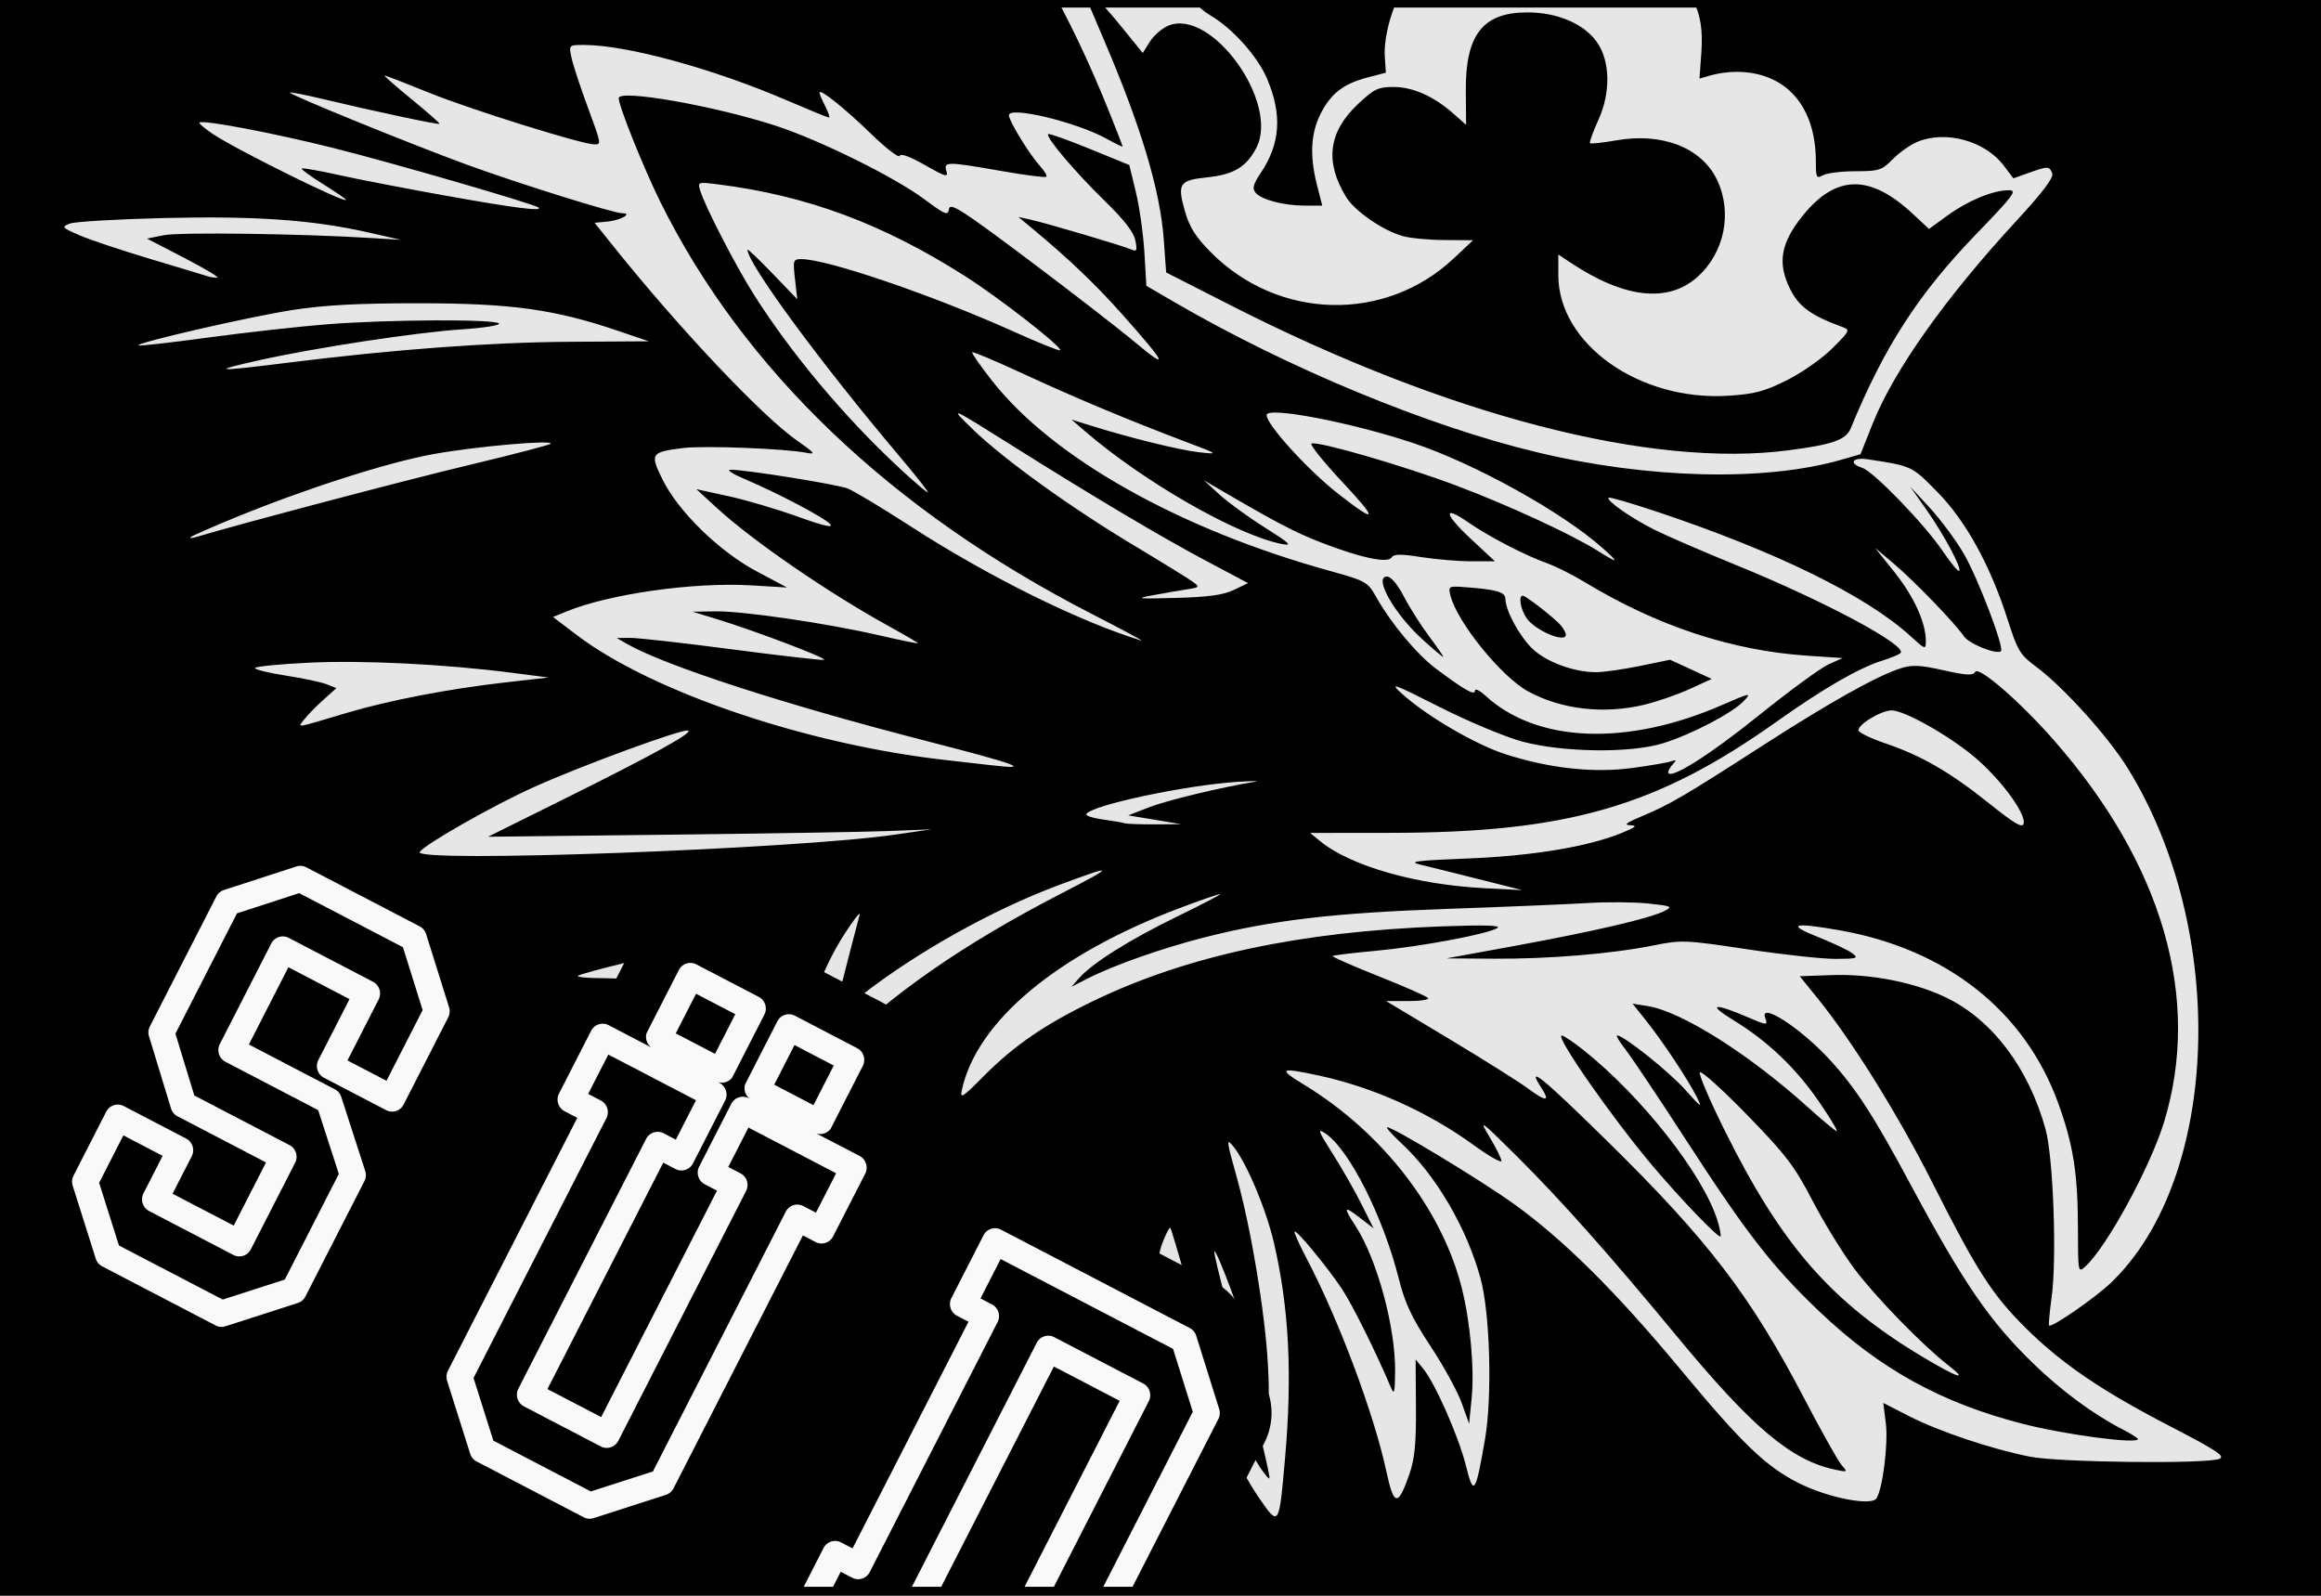
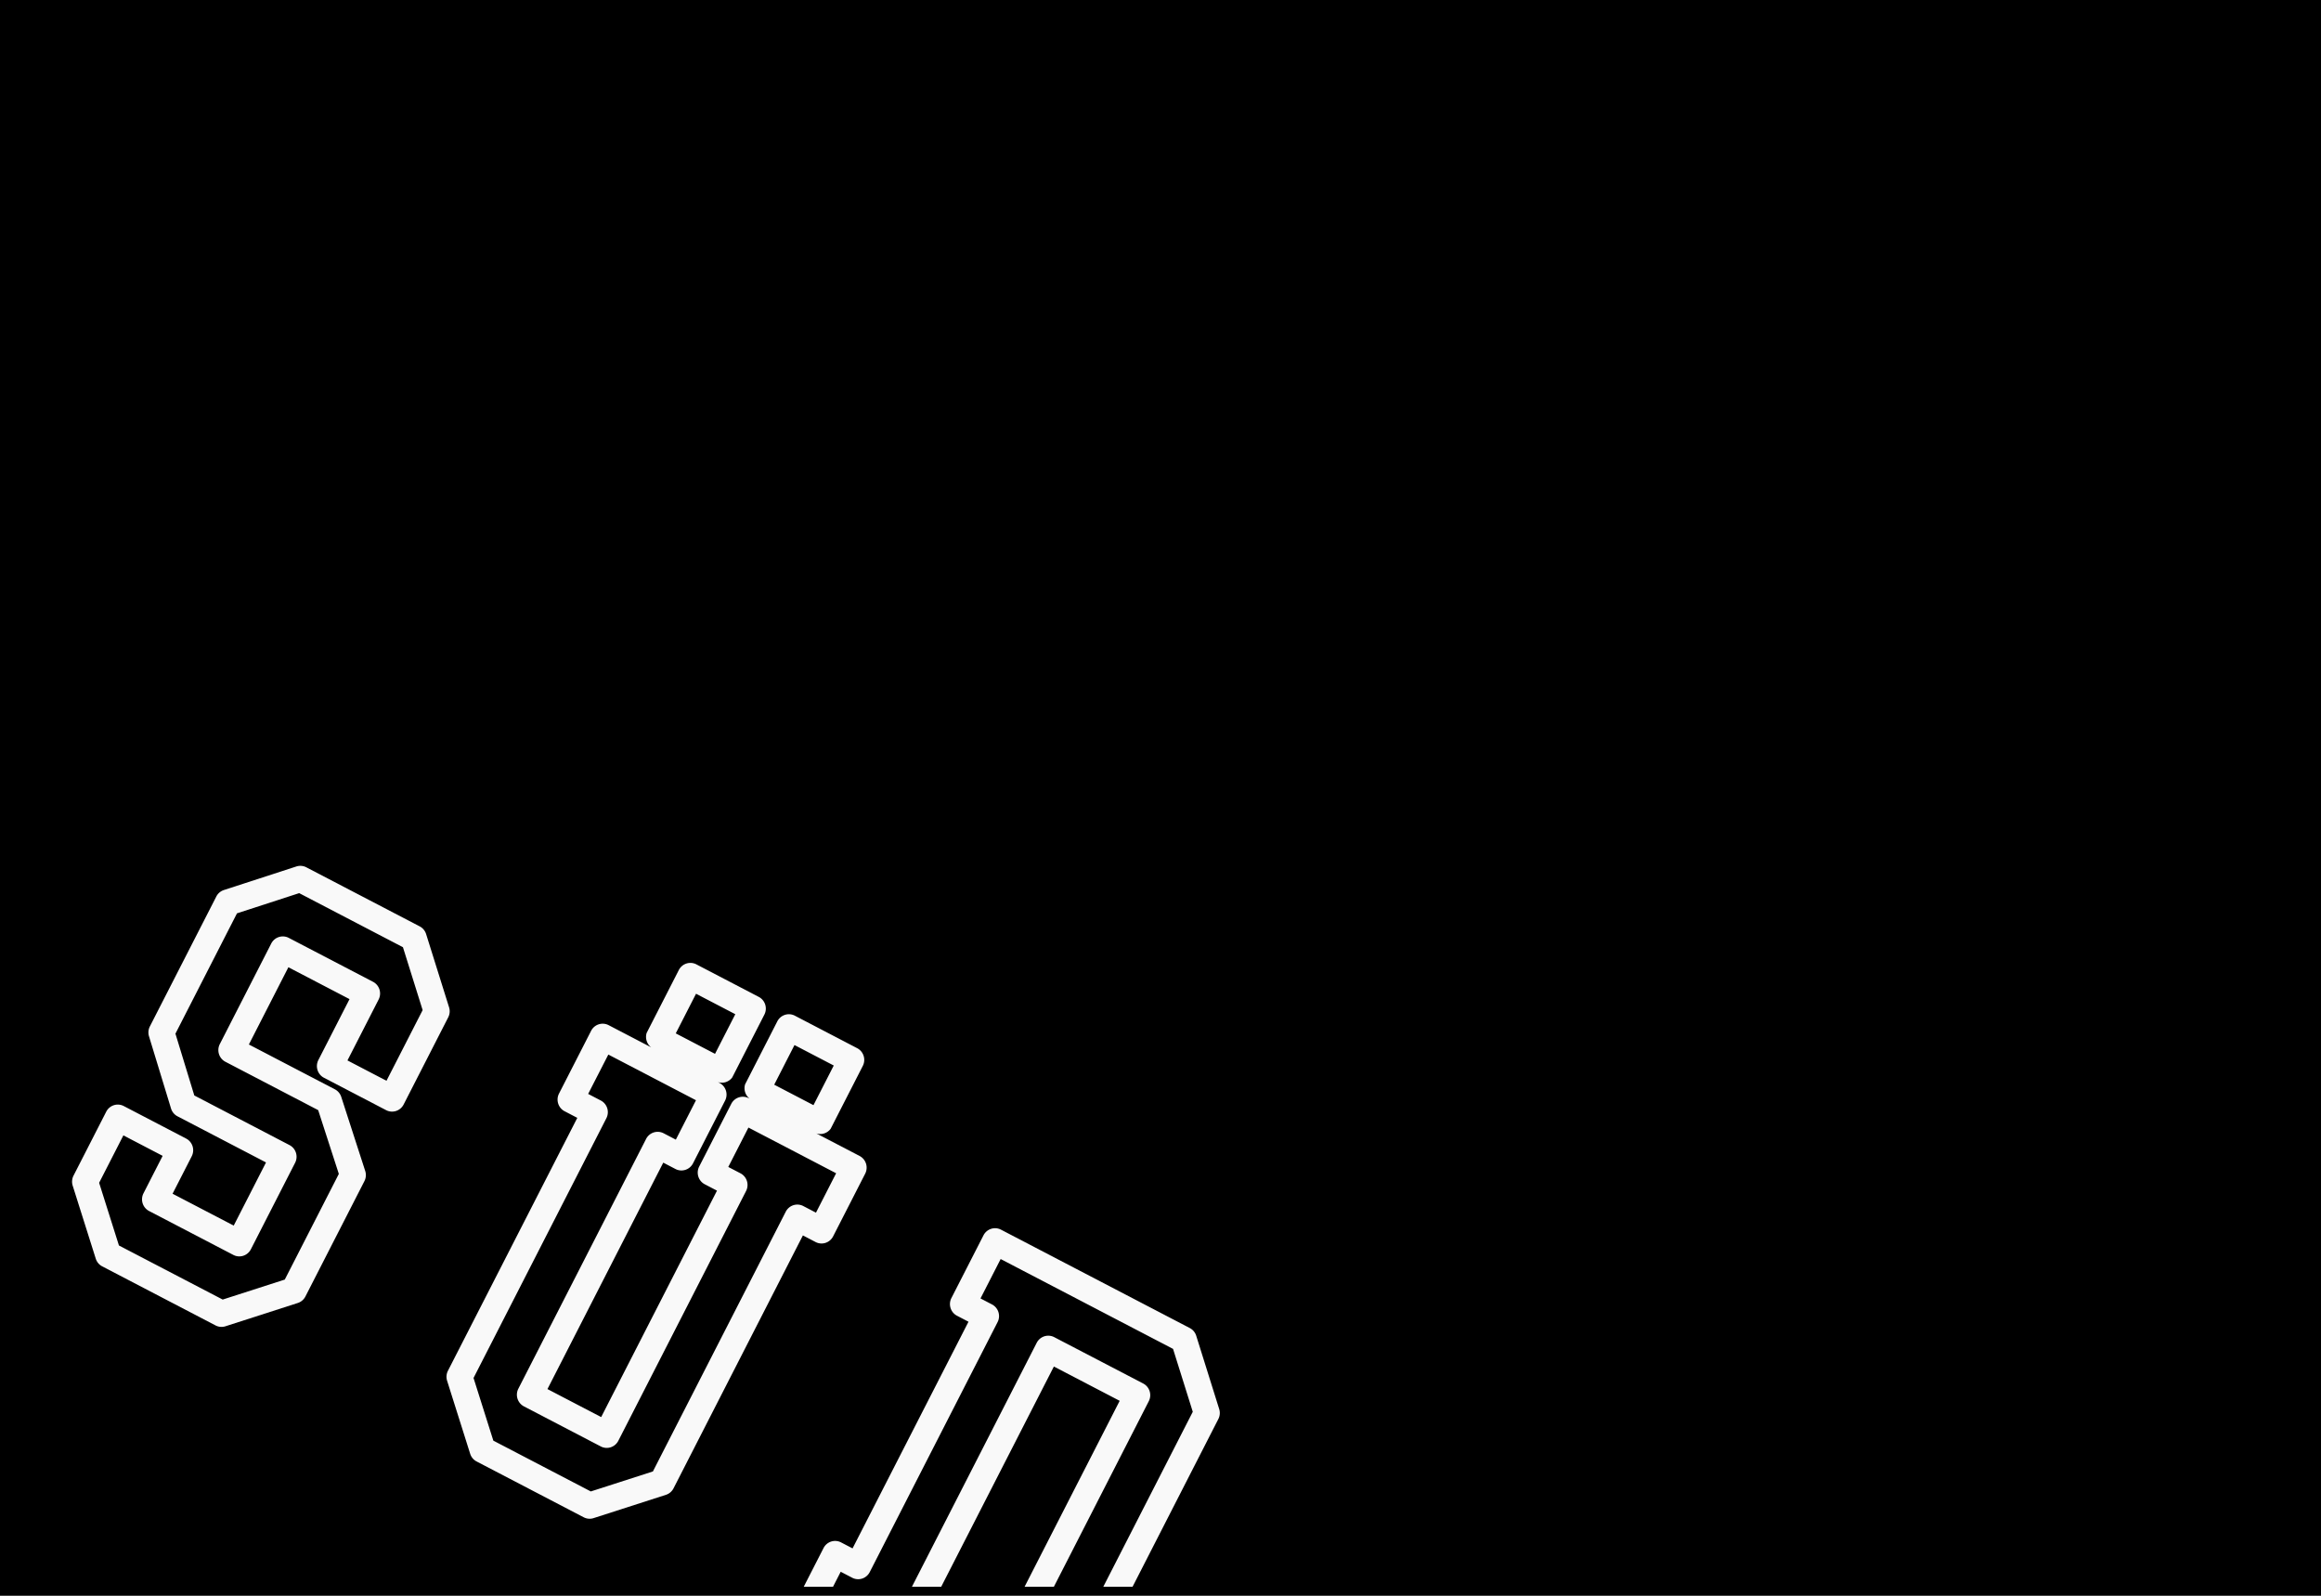
<svg xmlns="http://www.w3.org/2000/svg" xmlns:ns1="http://www.inkscape.org/namespaces/inkscape" xmlns:ns2="http://sodipodi.sourceforge.net/DTD/sodipodi-0.dtd" width="80mm" height="55mm" viewBox="0 0 80 55" version="1.1" id="svg1" ns1:export-filename="bksydback.pdf" ns1:export-xdpi="300" ns1:export-ydpi="300" ns1:version="1.3.2 (091e20e, 2023-11-25, custom)" ns2:docname="backgro.svg">
  <ns2:namedview id="namedview1" pagecolor="#ffffff" bordercolor="#666666" borderopacity="1.0" ns1:showpageshadow="2" ns1:pageopacity="0.0" ns1:pagecheckerboard="0" ns1:deskcolor="#d1d1d1" ns1:document-units="mm" ns1:zoom="0.83205668" ns1:cx="45.069045" ns1:cy="33.651554" ns1:window-width="2400" ns1:window-height="1271" ns1:window-x="-9" ns1:window-y="-9" ns1:window-maximized="1" ns1:current-layer="layer1">
    <ns1:page x="0" y="0" width="80" height="55" id="page16" margin="0" bleed="0" />
    <ns1:page x="90" y="0" width="80" height="55" id="page17" margin="0" bleed="0" />
    <ns1:page x="180" y="0" width="80" height="55" id="page18" margin="0" bleed="0" />
  </ns2:namedview>
  <defs id="defs1">
    <clipPath clipPathUnits="userSpaceOnUse" id="clipPath1">
      <rect style="fill:#808000;stroke:#ffffff;stroke-width:0.722;stroke-linejoin:round;stroke-miterlimit:4;stroke-dasharray:none;stroke-opacity:1;paint-order:stroke fill markers;stop-color:#000000" id="rect2" width="107.749" height="72.477" x="-81.218" y="24.664" />
    </clipPath>
    <clipPath clipPathUnits="userSpaceOnUse" id="clipPath1-8">
      <rect style="fill:#808000;stroke:#ffffff;stroke-width:0.722;stroke-linejoin:round;stroke-miterlimit:4;stroke-dasharray:none;stroke-opacity:1;paint-order:stroke fill markers;stop-color:#000000" id="rect2-7" width="107.749" height="72.477" x="-81.218" y="24.664" />
    </clipPath>
  </defs>
  <g ns1:label="Layer 1" ns1:groupmode="layer" id="layer1" transform="translate(-270)">
    <rect style="opacity:1;fill:#000000;fill-opacity:1;stroke:none;stroke-width:0.404;stroke-linecap:round;paint-order:stroke markers fill" id="rect1-9" width="80" height="55" x="270" y="9.0599053e-07" ry="0" />
    <g id="g19881-3-6" transform="matrix(0.744,0,0,0.751,330.332,-18.263)" clip-path="url(#clipPath1-8)" style="opacity:1">
-       <rect style="fill:#000000;stroke:#445016;stroke-width:0.321px;-inkscape-stroke:none;paint-order:stroke fill markers;stop-color:#000000" id="rect1524-1-6" width="125.72" height="106.584" x="-90.203" y="1.052" mask="none" />
-       <path style="display:inline;fill:#e6e6e6;stroke-width:0.176" d="m -22.74,93.095 c -0.976,-1.392 -2.308,-4.203 -3.085,-6.51 l -0.62,-1.843 -0.005,2.472 c -0.005,2.375 -0.254,4.461 -0.538,4.461 -0.28,0 -1.847,-1.91 -3.024,-3.686 -1.186,-1.789 -4.299,-7.823 -4.125,-7.996 0.047,-0.047 0.663,0.883 1.369,2.068 1.72,2.888 3.763,5.966 4.235,6.38 0.38,0.334 0.383,0.334 0.255,-0.014 -1.152,-3.12 -2.049,-6.237 -2.022,-7.021 0.006,-0.193 0.392,0.755 0.856,2.106 0.464,1.352 0.946,2.694 1.07,2.984 0.221,0.516 0.23,0.5 0.424,-0.79 l 0.198,-1.316 0.142,1.571 c 0.078,0.864 0.207,1.733 0.287,1.931 0.205,0.506 0.2,-2.027 -0.008,-4.166 -0.14,-1.442 -0.122,-1.83 0.114,-2.421 0.155,-0.387 0.308,-0.676 0.341,-0.643 0.033,0.033 0.34,1.043 0.683,2.245 1.1,3.857 2.717,7.83 3.678,9.031 0.27,0.338 0.276,0.331 0.172,-0.176 -0.227,-1.103 -1.341,-5.534 -1.935,-7.696 -0.34,-1.24 -0.59,-2.284 -0.555,-2.319 0.1,-0.1 1.277,3.008 1.799,4.754 0.724,2.421 0.792,2.464 0.681,0.435 -0.13,-2.374 -0.782,-6.257 -1.445,-8.601 -0.479,-1.695 -0.492,-1.808 -0.157,-1.404 0.607,0.733 1.522,2.881 1.882,4.423 0.701,2.997 0.857,6.027 0.512,9.923 -0.275,3.102 -0.277,3.106 -1.18,1.818 z m 5.878,-1.234 c -0.566,-2.635 -2.215,-6.998 -3.707,-9.807 -0.336,-0.633 -0.582,-1.179 -0.547,-1.215 0.088,-0.088 1.503,1.611 2.189,2.625 0.476,0.705 1.608,2.961 2.27,4.524 0.157,0.371 0.188,0.257 0.198,-0.734 0.02,-2.033 -0.842,-5.166 -1.838,-6.678 -0.58,-0.88 -0.545,-0.942 0.204,-0.371 l 0.636,0.485 -0.555,-1.1 c -0.305,-0.605 -0.908,-1.651 -1.34,-2.324 -0.672,-1.048 -0.721,-1.183 -0.344,-0.935 1.104,0.723 2.682,3.816 3.411,6.682 0.286,1.126 0.598,1.782 1.461,3.077 0.604,0.906 1.254,2.078 1.446,2.606 l 0.348,0.96 0.115,-1.141 c 0.137,-1.359 -0.057,-3.526 -0.458,-5.096 -0.919,-3.603 -3.684,-7.135 -7.287,-9.309 -1.248,-0.753 -1.151,-0.818 0.647,-0.436 2.522,0.537 5.06,1.664 7.198,3.198 0.705,0.506 1.282,0.833 1.282,0.727 0,-0.106 -0.244,-0.596 -0.543,-1.089 -0.518,-0.856 -0.461,-0.816 1.241,0.858 2.053,2.019 4.282,4.502 7.407,8.25 3.509,4.208 5.312,5.717 7.341,6.145 0.593,0.125 0.604,0.118 0.318,-0.202 C 4.069,91.381 3.302,90.029 2.528,88.56 0.015,83.788 -1.94,81.254 -6.626,76.692 -9.634,73.764 -10.402,73.146 -9.698,74.22 c 0.438,0.669 0.256,0.682 -0.62,0.043 -0.426,-0.31 -2.075,-1.338 -3.666,-2.283 l -2.891,-1.719 h 1.015 c 0.558,0 0.977,-0.061 0.932,-0.135 -0.046,-0.074 -1.074,-0.525 -2.286,-1.001 -1.211,-0.476 -2.173,-0.895 -2.137,-0.931 0.035,-0.036 0.921,-0.142 1.968,-0.237 2.086,-0.189 5.235,-0.773 5.667,-1.052 0.186,-0.12 -0.644,-0.143 -2.586,-0.072 -6.57,0.24 -11.777,1.343 -16.12,3.415 -2.249,1.073 -3.69,2.051 -5.101,3.463 -0.976,0.976 -1.101,1.054 -1.008,0.631 0.695,-3.161 4.405,-6.226 10.117,-8.359 0.937,-0.35 1.766,-0.634 1.843,-0.631 0.077,0.003 -0.817,0.466 -1.986,1.029 -2.196,1.058 -3.934,2.14 -4.545,2.829 l -0.351,0.396 0.752,-0.381 c 1.189,-0.602 3.417,-1.381 5.359,-1.874 3.165,-0.802 6.021,-1.137 11.266,-1.319 2.703,-0.094 5.655,-0.216 6.559,-0.271 0.904,-0.055 2.166,-0.044 2.804,0.024 1.078,0.115 1.129,0.14 0.725,0.345 -0.649,0.33 -3.271,0.935 -6.875,1.589 l -3.213,0.582 2.194,0.015 c 2.538,0.017 5.476,-0.225 7.4,-0.61 1.287,-0.257 1.472,-0.25 4.339,0.178 1.647,0.246 3.491,0.445 4.097,0.441 0.998,-0.005 1.071,-0.03 0.769,-0.258 C 4.538,67.928 3.83,67.595 3.148,67.327 1.648,66.739 1.951,66.635 4.091,67.005 c 4.986,0.86 8.625,3.707 10.177,7.959 0.69,1.889 0.903,3.228 0.906,5.688 0.005,2.082 0.006,2.097 0.351,1.784 0.983,-0.89 3.006,-4.568 3.637,-6.614 1.746,-5.656 -0.049,-11.826 -5.1,-17.531 -1.557,-1.759 -3.477,-3.412 -3.645,-3.139 -0.111,0.179 -0.404,0.164 -1.47,-0.073 -1.097,-0.244 -1.45,-0.259 -1.998,-0.086 -1.083,0.343 -3.283,1.564 -6.37,3.535 -3.602,2.3 -4.343,2.729 -5.589,3.242 -0.736,0.303 -0.879,0.412 -0.554,0.422 0.346,0.011 0.263,0.085 -0.391,0.351 -1.564,0.635 -4.139,1.058 -7.156,1.175 -2.359,0.092 -2.766,0.143 -2.194,0.278 0.386,0.091 1.61,0.392 2.721,0.67 l 2.019,0.504 -1.755,-0.089 c -3.197,-0.162 -6.232,-1.027 -7.635,-2.176 l -0.439,-0.36 3.721,-0.004 C -8.493,62.533 -4.336,61.347 1.224,57.432 3.386,55.911 5.036,54.967 6.109,54.637 6.495,54.519 6.875,54.363 6.954,54.29 7.315,53.961 3.426,51.898 -0.649,50.256 -2.145,49.653 -3.843,48.926 -4.423,48.64 c -1.091,-0.539 -2.271,-1.354 -2.144,-1.48 0.04,-0.04 1.041,0.248 2.225,0.639 5.538,1.832 9.699,3.852 11.751,5.706 0.701,0.634 0.719,0.639 0.719,0.221 0,-0.831 -0.553,-2.033 -1.446,-3.142 l -0.904,-1.122 0.868,0.727 c 0.946,0.793 2.839,2.735 3.249,3.334 0.236,0.345 1.534,0.858 1.714,0.678 C 11.77,54.039 10.529,50.815 9.884,49.725 9.513,49.097 8.803,48.15 8.307,47.619 L 7.405,46.653 8.132,47.676 c 0.826,1.161 1.669,2.715 1.542,2.842 C 9.628,50.564 9.281,50.151 8.903,49.599 8.052,48.358 5.704,45.954 5.18,45.787 4.528,45.58 4.729,45.29 5.451,45.399 c 2.039,0.308 2.024,0.301 3.211,1.497 1.322,1.332 2.455,3.372 3.261,5.871 0.455,1.412 0.572,1.604 1.306,2.143 1.278,0.938 3.345,3.208 4.262,4.678 4.651,7.462 4.274,18.802 -0.785,23.599 -0.738,0.7 -2.76,2.084 -2.868,1.963 -0.029,-0.032 0.024,-0.611 0.118,-1.287 0.248,-1.79 0.078,-6.437 -0.282,-7.723 C 12.893,73.347 11.232,71.155 9.116,70.123 7.647,69.407 5.598,69.004 3.756,69.069 l -1.468,0.052 0.853,1.046 c 1.609,1.974 3.718,5.337 5.316,8.479 2.031,3.993 2.752,5.102 4.302,6.623 1.669,1.637 3.513,2.88 6.689,4.508 2.144,1.099 2.568,1.376 2.282,1.492 -0.601,0.245 -7.416,0.169 -8.776,-0.098 C 11.173,90.821 8.747,90.016 7.362,89.315 l -1.204,-0.61 0.117,0.933 c 0.116,0.93 -0.139,2.972 -0.431,3.443 -0.227,0.366 -2.229,-0.018 -3.579,-0.686 -1.543,-0.764 -2.624,-1.793 -5.537,-5.271 -2.952,-3.524 -5.409,-5.937 -7.707,-7.569 -1.54,-1.093 -5.56,-3.502 -5.845,-3.502 -0.077,0 0.223,0.335 0.667,0.744 1.6,1.475 3.015,3.871 3.657,6.196 0.44,1.591 0.546,5.426 0.205,7.381 -0.439,2.516 -0.526,2.634 -0.886,1.2 -0.332,-1.322 -1.422,-3.771 -1.979,-4.446 l -0.349,-0.423 0.015,2.178 c 0.012,1.677 -0.058,2.387 -0.302,3.086 -0.524,1.503 -0.722,1.483 -1.064,-0.108 z m 34.818,-1.498 c 0,-0.046 -0.336,-0.255 -0.746,-0.463 C 15.871,89.217 14.382,88.125 13.07,86.861 11.067,84.93 9.847,83.162 7.41,78.658 5.72,75.536 4.878,74.248 3.678,72.953 2.32,71.486 0.386,70.254 0.692,71.051 c 0.128,0.335 0.076,0.331 -0.843,-0.06 -1.563,-0.665 -1.861,-0.597 -0.639,0.144 1.607,0.975 2.901,2.199 3.987,3.771 0.503,0.728 0.865,1.323 0.804,1.323 -0.061,0 -0.651,-0.484 -1.313,-1.076 -2.741,-2.454 -5.872,-4.414 -7.453,-4.664 l -0.693,-0.11 0.623,0.775 c 0.777,0.965 1.928,2.683 2.343,3.495 0.281,0.549 0.225,0.515 -0.524,-0.315 -0.759,-0.842 -2.849,-2.494 -3.155,-2.494 -0.068,0 0.11,0.296 0.395,0.658 0.286,0.362 1.526,2.198 2.757,4.081 2.848,4.355 4.02,5.852 6.194,7.908 2.8,2.649 5.664,4.218 9.449,5.178 1.976,0.501 5.332,0.939 5.332,0.696 z M 7.964,86.582 C 3.731,84.063 1.455,81.48 -1.203,76.174 -1.874,74.835 -2.387,73.648 -2.345,73.536 c 0.043,-0.112 1.019,0.755 2.17,1.926 1.824,1.856 2.214,2.362 3.047,3.949 0.525,1.001 1.402,2.413 1.947,3.137 0.973,1.29 3.145,3.501 4.362,4.438 0.969,0.747 0.398,0.557 -1.216,-0.404 z M -1.528,80.321 C -2.198,78.21 -5.022,74.652 -7.724,72.516 -8.194,72.145 -8.652,71.841 -8.741,71.841 c -0.326,0 2.314,3.753 4.198,5.968 1.271,1.494 3.065,3.344 3.155,3.254 0.039,-0.039 -0.024,-0.373 -0.141,-0.741 z M -43.958,72.784 c 0.123,-1.734 0.898,-3.918 1.986,-5.595 0.438,-0.676 0.755,-1.071 0.703,-0.878 -0.598,2.244 -1.152,4.414 -1.153,4.518 0,0.071 0.562,-0.305 1.249,-0.837 2.558,-1.977 6.065,-3.919 9.105,-5.043 2.668,-0.987 2.693,-0.926 0.152,0.371 -4.545,2.32 -7.955,4.668 -10.579,7.287 l -1.562,1.559 z m -8.646,-0.831 c 0,-0.189 0.701,-1.537 1.074,-2.067 0.322,-0.458 0.322,-0.464 -0.067,-0.568 -0.216,-0.058 -0.939,-0.106 -1.607,-0.108 -0.668,-0.001 -1.168,-0.049 -1.111,-0.105 0.127,-0.127 3.78,-1.007 5.638,-1.357 0.755,-0.143 1.306,-0.202 1.225,-0.132 -0.082,0.07 -0.583,0.433 -1.114,0.808 -0.531,0.374 -1.656,1.35 -2.501,2.169 -0.845,0.818 -1.536,1.431 -1.536,1.362 z m -9.041,-8.535 c 0.209,-0.338 3.428,-2.15 5.298,-2.982 2.25,-1.001 6.869,-2.678 7.133,-2.59 0.259,0.086 -1.649,1.129 -5.759,3.149 l -3.51,1.725 8.337,-0.094 c 4.586,-0.052 9.206,-0.128 10.268,-0.17 l 1.931,-0.076 -1.667,0.241 c -4.63,0.668 -22.346,1.31 -22.03,0.798 z m 72.668,-2.258 C 9.226,59.74 7.926,58.998 6.245,58.431 5.602,58.214 5.048,57.952 5.014,57.849 c -0.083,-0.25 1.034,-0.928 1.529,-0.928 0.585,0 2.579,1.106 3.805,2.111 1.188,0.973 2.41,2.594 2.315,3.071 -0.048,0.241 -0.392,0.043 -1.64,-0.943 z m -40.019,0.939 c -0.097,-0.033 -0.552,-0.111 -1.013,-0.173 -0.46,-0.062 -0.799,-0.174 -0.753,-0.25 0.253,-0.41 4.643,-1.332 7.031,-1.478 0.676,-0.041 1.031,-0.043 0.79,-0.004 -1.565,0.252 -4.08,0.852 -4.906,1.17 l -0.974,0.374 1.229,0.203 1.229,0.203 -1.229,0.007 c -0.676,0.004 -1.308,-0.02 -1.404,-0.053 z M -3.808,59.751 c 0,-0.069 0.099,-0.233 0.219,-0.363 0.179,-0.193 0.164,-0.217 -0.084,-0.13 -0.167,0.059 -0.976,0.196 -1.799,0.306 -1.789,0.238 -3.809,0.022 -5.86,-0.627 -1.394,-0.441 -3.666,-1.755 -4.813,-2.784 -0.597,-0.535 -0.417,-0.472 1.755,0.616 1.331,0.666 3.052,1.379 3.824,1.583 1.883,0.498 4.987,0.539 6.494,0.085 1.312,-0.395 3.255,-1.401 3.775,-1.954 0.365,-0.388 0.295,-0.375 -1.005,0.187 -4.415,1.909 -8.59,1.746 -10.975,-0.426 -0.265,-0.242 -0.483,-0.344 -0.483,-0.227 0,0.241 -0.476,-0.025 -1.805,-1.01 -0.883,-0.655 -2.07,-2.064 -2.768,-3.286 -0.4,-0.702 -0.474,-0.742 -2.177,-1.21 -6.929,-1.901 -12.79,-5.165 -15.594,-8.685 -0.558,-0.7 -0.983,-1.303 -0.946,-1.34 0.037,-0.037 1.087,0.4 2.332,0.972 2.384,1.095 4.901,2.14 7.53,3.125 1.567,0.587 1.572,0.591 0.65,0.491 -0.896,-0.097 -3.212,-0.662 -5.037,-1.228 l -0.876,-0.272 0.613,0.524 c 2.731,2.333 7.029,4.775 9.126,5.185 0.519,0.101 0.396,-0.017 -0.794,-0.762 -0.775,-0.485 -1.722,-1.169 -2.106,-1.52 l -0.698,-0.638 0.702,0.407 c 2.611,1.514 3.49,1.97 4.693,2.435 1.826,0.705 3.118,0.98 3.292,0.699 0.101,-0.163 0.419,-0.167 1.372,-0.019 0.683,0.106 1.731,0.193 2.329,0.193 h 1.087 l -1.121,-1.035 c -1.243,-1.147 -1.307,-1.573 -0.112,-0.751 0.938,0.645 2.633,1.517 3.64,1.872 0.409,0.144 1.189,0.531 1.734,0.858 3.359,2.021 6.825,3.158 10.34,3.389 l 1.627,0.107 -0.661,0.296 c -0.364,0.163 -1.846,1.24 -3.294,2.394 -2.283,1.819 -4.125,2.955 -4.125,2.543 z m -1.117,-3.088 c 0.592,-0.14 1.54,-0.464 2.106,-0.72 l 1.03,-0.466 -0.965,-0.44 -0.965,-0.44 -1.404,0.286 c -0.772,0.157 -1.686,0.285 -2.03,0.285 -1.035,-0.001 -2.329,-0.479 -2.961,-1.093 -0.603,-0.587 -1.229,-1.74 -1.236,-2.278 -0.005,-0.311 -0.411,-0.425 -1.9,-0.534 -0.73,-0.053 -0.752,-0.04 -0.644,0.389 0.305,1.218 2.362,3.731 3.598,4.398 1.543,0.831 3.502,1.055 5.372,0.614 z m -9.943,-3.12 c -0.385,-0.507 -0.917,-1.336 -1.182,-1.843 -0.298,-0.568 -0.599,-0.921 -0.786,-0.921 -0.639,-9.46e-4 0.337,1.71 1.648,2.888 0.488,0.439 0.917,0.797 0.953,0.797 0.036,0 -0.249,-0.415 -0.633,-0.921 z m 6.321,-0.098 c 0,-0.078 -0.099,-0.262 -0.219,-0.408 -0.264,-0.321 -1.631,-1.38 -1.78,-1.38 -0.211,0 -0.101,0.632 0.179,1.032 0.401,0.572 1.82,1.162 1.82,0.757 z m -26.592,5.996 c -0.29,-0.034 -1.277,-0.145 -2.194,-0.248 -6.404,-0.717 -13.576,-3.128 -17.034,-5.728 l -1.104,-0.83 0.6,-0.245 c 1.993,-0.813 5.909,-1.364 8.581,-1.207 l 1.662,0.098 -1.397,-0.734 c -1.735,-0.912 -3.637,-2.747 -4.37,-4.216 -0.596,-1.195 -0.552,-1.263 0.944,-1.45 0.953,-0.119 4.697,0.022 5.711,0.216 0.461,0.088 0.409,0.019 -0.421,-0.554 -1.618,-1.117 -5.473,-5.158 -8.533,-8.947 l -0.851,-1.053 0.602,-0.056 c 0.601,-0.056 1.182,-0.382 0.681,-0.382 -0.404,-3.8e-5 -4.722,-1.336 -7.157,-2.214 -2.561,-0.924 -8.319,-3.247 -8.241,-3.325 0.029,-0.029 0.723,0.106 1.542,0.301 2.322,0.55 5.338,1.186 5.388,1.135 0.025,-0.025 -0.558,-0.534 -1.296,-1.131 -0.738,-0.597 -1.297,-1.085 -1.243,-1.085 0.054,0 0.995,0.361 2.09,0.801 1.872,0.753 7.056,2.358 7.617,2.358 0.339,0 0.343,0.022 -0.34,-1.819 -0.328,-0.882 -0.65,-1.861 -0.716,-2.174 -0.12,-0.568 -0.117,-0.57 0.573,-0.57 1.992,0 6.002,1.087 9.47,2.568 0.989,0.422 1.84,0.767 1.891,0.767 0.052,0 -0.027,-0.233 -0.174,-0.518 -0.147,-0.285 -0.268,-0.567 -0.268,-0.626 0,-0.211 1.158,0.704 2.395,1.893 0.69,0.663 1.284,1.115 1.321,1.005 0.042,-0.125 0.483,0.035 1.17,0.424 0.951,0.537 1.088,0.576 0.993,0.276 -0.141,-0.444 0.018,-0.444 2.56,-0.002 1.093,0.19 2.024,0.308 2.07,0.263 0.046,-0.046 -0.08,-0.261 -0.28,-0.477 -0.5,-0.544 -1.452,-2.083 -1.452,-2.348 0,-0.431 3.146,0.32 4.52,1.078 0.41,0.227 0.746,0.388 0.746,0.359 0,-0.029 -0.267,-0.715 -0.594,-1.523 -0.931,-2.304 -1.888,-4.295 -3.046,-6.334 -0.99,-1.745 -1.042,-1.888 -0.715,-1.992 0.251,-0.08 0.511,0.042 0.905,0.423 0.304,0.294 0.825,0.649 1.158,0.789 0.586,0.246 0.62,0.238 1.08,-0.254 0.984,-1.053 3.175,-0.446 4.103,1.136 0.244,0.416 0.443,0.881 0.443,1.032 0,0.151 0.34,0.474 0.756,0.718 1.013,0.594 2.165,1.872 2.6,2.887 0.713,1.661 0.621,2.988 -0.302,4.348 -0.337,0.497 -0.39,0.695 -0.234,0.883 0.272,0.327 1.304,0.597 2.288,0.599 l 0.808,9.46e-4 -0.238,-0.916 c -0.349,-1.346 -0.299,-2.4 0.157,-3.293 0.48,-0.939 1.06,-1.384 2.179,-1.674 l 0.848,-0.219 -0.05,-0.745 c -0.058,-0.871 0.359,-2.388 0.797,-2.899 0.621,-0.724 1.151,-0.96 2.154,-0.96 0.809,0 1.159,0.107 2.001,0.614 1.412,0.85 2.254,0.844 3.39,-0.026 1.132,-0.867 1.787,-1.115 2.945,-1.115 1.143,0 1.758,0.275 2.497,1.117 0.741,0.844 0.982,1.692 0.881,3.101 l -0.085,1.184 0.544,-0.156 c 0.299,-0.086 0.821,-0.156 1.16,-0.155 2.292,0.004 3.687,1.562 3.687,4.12 0,0.743 0.027,0.792 0.339,0.624 0.187,-0.1 0.864,-0.182 1.505,-0.182 1.073,0 1.21,-0.044 1.718,-0.552 0.303,-0.303 0.808,-0.659 1.122,-0.79 1.319,-0.551 3.149,-0.058 4.021,1.084 l 0.446,0.584 0.712,-0.251 c 0.893,-0.315 0.958,-0.314 1.088,0.027 0.073,0.191 -0.444,0.869 -1.646,2.159 -3.301,3.544 -5.686,6.874 -6.67,9.316 L 5.103,45.163 4.202,45.42 C 0.663,46.428 -4.75,46.295 -9.896,45.072 -14.936,43.874 -21.408,41.221 -26.646,38.205 l -1.336,-0.769 -0.092,-1.534 c -0.051,-0.844 -0.229,-2.092 -0.396,-2.773 l -0.304,-1.238 -1.842,-0.746 c -1.013,-0.41 -1.876,-0.713 -1.916,-0.672 -0.13,0.13 1.252,1.746 2.612,3.057 0.9,0.867 1.352,1.443 1.427,1.818 0.095,0.476 0.069,0.531 -0.197,0.415 -0.381,-0.166 -3.98,-1.22 -4.695,-1.374 l -0.527,-0.114 0.697,0.573 c 1.631,1.342 2.894,2.537 4.1,3.88 2.058,2.292 2.225,2.637 0.641,1.325 -0.77,-0.638 -3.019,-2.363 -4.998,-3.834 -3.051,-2.267 -3.607,-2.62 -3.653,-2.315 -0.05,0.325 -0.156,0.284 -1.141,-0.441 -1.381,-1.018 -4.832,-2.709 -6.878,-3.371 -2.826,-0.915 -7.284,-1.691 -7.284,-1.269 0,0.36 1.157,3.216 1.927,4.758 3.854,7.715 10.707,14.196 20.013,18.924 1.4,0.711 2.427,1.258 2.282,1.214 -2.879,-0.87 -7.103,-2.941 -10.721,-5.26 -1.311,-0.84 -2.614,-1.615 -2.896,-1.723 -0.509,-0.194 -4.756,-0.868 -5.427,-0.86 -0.193,0.002 0.083,0.186 0.614,0.408 1.565,0.656 3.776,1.811 4.015,2.099 0.147,0.177 -0.361,0.058 -1.502,-0.351 -0.948,-0.34 -2.395,-0.763 -3.215,-0.941 l -1.492,-0.323 0.965,0.877 c 1.652,1.5 5.145,3.878 7.942,5.406 0.748,0.409 1.36,0.764 1.36,0.789 0,0.025 -0.81,-0.139 -1.799,-0.364 -2.454,-0.56 -6.313,-1.119 -7.591,-1.1 l -1.053,0.015 1.141,0.346 c 1.758,0.533 5.131,1.802 4.95,1.862 -0.089,0.03 -2.004,-0.186 -4.256,-0.479 -2.252,-0.293 -4.375,-0.53 -4.72,-0.527 l -0.626,0.006 0.439,0.252 c 1.753,1.008 7.341,2.805 13.954,4.487 4.177,1.062 4.884,1.324 2.984,1.102 z M 1.778,44.983 c 2.057,-0.267 2.652,-0.477 2.875,-1.016 1.557,-3.75 3.136,-6.166 5.843,-8.941 1.717,-1.76 1.88,-1.979 1.47,-1.978 -0.725,0.002 -1.879,0.474 -2.824,1.153 L 8.275,34.825 7.519,34.128 C 5.535,32.298 3.965,32.326 2.424,34.217 1.405,35.468 1.244,36.381 1.833,37.568 c 0.405,0.816 0.967,1.225 2.403,1.748 0.399,0.145 0.389,0.168 -0.439,0.988 -0.466,0.462 -1.412,1.12 -2.103,1.462 -1.042,0.517 -1.505,0.639 -2.721,0.714 -4.122,0.256 -7.871,-2.379 -7.871,-5.533 v -0.948 l 0.57,0.375 c 2.486,1.635 4.5,1.862 5.867,0.661 1.263,-1.109 1.642,-2.963 0.913,-4.469 -0.711,-1.469 -2.535,-2.177 -4.66,-1.807 -0.634,0.11 -1.184,0.169 -1.222,0.131 -0.038,-0.038 0.138,-0.523 0.392,-1.077 0.573,-1.251 0.544,-2.698 -0.071,-3.562 -0.601,-0.844 -1.83,-1.364 -3.224,-1.364 -2.069,0 -2.875,1.028 -2.851,3.634 l 0.014,1.528 -0.59,-0.518 c -0.902,-0.792 -1.879,-1.222 -2.774,-1.222 -0.712,0 -0.902,0.091 -1.653,0.793 -1.363,1.275 -1.538,2.639 -0.543,4.256 0.399,0.649 1.701,1.539 2.629,1.797 0.341,0.095 1.213,0.176 1.937,0.18 l 1.316,0.008 -0.887,0.827 c -3.179,2.964 -8.13,2.846 -11.255,-0.268 -0.696,-0.693 -0.991,-1.152 -1.197,-1.86 -0.377,-1.297 -0.278,-1.45 1.018,-1.584 1.233,-0.127 1.821,-0.476 2.28,-1.352 1.09,-2.08 -2.081,-6.436 -4.081,-5.608 -0.289,0.12 -0.672,0.45 -0.852,0.735 l -0.328,0.518 -0.979,-1.195 c -1.077,-1.315 -1.999,-2.22 -1.843,-1.809 0.055,0.145 0.5,1.189 0.989,2.32 1.759,4.068 2.642,6.982 2.808,9.264 l 0.109,1.491 2.984,1.505 c 10.022,5.055 19.466,7.486 25.859,6.656 z M -67.006,57.347 c 0.139,-0.186 0.534,-0.588 0.878,-0.894 l 0.624,-0.556 -0.462,-0.178 c -0.254,-0.098 -1.103,-0.276 -1.887,-0.396 -0.784,-0.12 -1.425,-0.275 -1.425,-0.345 0,-0.07 1.126,-0.181 2.501,-0.247 2.511,-0.12 6.299,0.067 9.434,0.467 l 1.667,0.213 -2.019,0.227 c -2.602,0.293 -5.384,0.823 -7.324,1.395 -2.483,0.732 -2.279,0.7 -1.988,0.313 z m 39.327,-5.711 c 0.531,-0.097 1.242,-0.219 1.58,-0.271 0.587,-0.091 0.599,-0.106 0.263,-0.351 -0.193,-0.14 -1.416,-0.888 -2.718,-1.661 -2.918,-1.733 -6.012,-3.938 -7.439,-5.304 -1.175,-1.125 -1.157,-1.117 1.908,0.791 3.72,2.316 6.795,4.125 8.83,5.196 l 1.984,1.044 -0.659,0.313 c -0.485,0.23 -1.193,0.327 -2.686,0.366 -1.784,0.047 -1.912,0.032 -1.062,-0.123 z m 20.624,-2.029 c -1.246,-0.774 -4.152,-2.102 -6.582,-3.009 -2.417,-0.902 -6.362,-2.036 -6.695,-1.925 -0.102,0.034 0.554,0.842 1.456,1.796 1.65,1.744 1.587,1.909 -0.202,0.525 -1.418,-1.097 -3.335,-3.183 -3.335,-3.628 0,-0.407 3.929,0.337 6.807,1.29 2.851,0.944 6.891,3.165 8.761,4.816 0.789,0.697 0.742,0.727 -0.21,0.136 z M -72.262,48.971 c 0.048,-0.052 0.957,-0.449 2.019,-0.881 3.27,-1.331 7.1,-2.549 9.215,-2.929 1.98,-0.356 5.618,-0.673 5.438,-0.474 -0.05,0.056 -1.764,0.497 -3.808,0.981 -2.935,0.694 -10.626,2.705 -12.6,3.294 -0.193,0.058 -0.312,0.062 -0.263,0.01 z m 32.811,-3.195 c -2.502,-2.296 -4.971,-5.215 -6.716,-7.939 -0.833,-1.301 -2.252,-4.024 -2.482,-4.762 -0.127,-0.408 -0.116,-0.412 0.81,-0.297 4.127,0.513 7.644,1.807 11.465,4.218 1.606,1.013 4.523,3.269 4.394,3.397 -0.039,0.039 -1.003,-0.345 -2.142,-0.853 -3.751,-1.674 -8.642,-3.329 -9.844,-3.33 -0.38,-3.56e-4 -0.395,0.047 -0.295,0.921 l 0.106,0.921 -1.153,-1.186 c -0.634,-0.653 -1.154,-1.142 -1.154,-1.088 0,0.636 3.418,5.237 7.07,9.515 0.762,0.893 1.34,1.624 1.283,1.624 -0.056,0 -0.661,-0.513 -1.344,-1.14 z m -29.652,-4.921 c 2.576,-0.572 7.296,-1.284 9.429,-1.423 0.986,-0.064 1.752,-0.184 1.701,-0.266 -0.129,-0.209 -5.146,-0.187 -7.979,0.036 -1.298,0.102 -3.778,0.376 -5.511,0.609 -1.733,0.233 -3.179,0.395 -3.214,0.36 -0.121,-0.121 5.144,-1.319 7.153,-1.628 1.476,-0.227 3.057,-0.309 5.88,-0.307 4.249,0.003 6.244,0.277 9.167,1.26 l 1.444,0.486 -3.638,0.022 c -3.705,0.023 -8.142,0.347 -13.029,0.953 -3.442,0.427 -3.701,0.408 -1.404,-0.102 z m -2.37,-3.858 c -0.097,-0.034 -1.275,-0.387 -2.62,-0.784 -1.344,-0.398 -2.836,-0.891 -3.314,-1.097 -0.822,-0.353 -0.847,-0.383 -0.452,-0.536 0.23,-0.089 2.197,-0.204 4.371,-0.256 4.246,-0.101 6.895,0.085 9.475,0.665 l 1.492,0.336 -1.404,-0.085 c -3.256,-0.198 -8.834,-0.272 -9.566,-0.128 l -0.79,0.156 1.755,0.901 c 0.965,0.495 1.637,0.899 1.492,0.896 -0.145,-0.002 -0.342,-0.032 -0.439,-0.066 z m 11.069,-3.691 c -1.828,-0.324 -4.07,-0.753 -4.983,-0.954 -0.913,-0.201 -1.689,-0.336 -1.725,-0.3 -0.036,0.036 0.41,0.359 0.99,0.717 0.581,0.358 1.056,0.682 1.056,0.719 0,0.19 -5.067,-2.294 -6.172,-3.025 -0.374,-0.248 -0.649,-0.482 -0.61,-0.52 0.139,-0.139 3.417,0.477 6.168,1.159 2.77,0.687 9.392,2.591 9.545,2.745 0.18,0.18 -1.131,0.014 -4.268,-0.542 z" id="path1996-0-0" />
      <path id="text11589-2-2-5-4-3-8-6-1" style="font-size:21.672px;letter-spacing:5.553px;stroke-width:1.205;stroke-miterlimit:4;stroke-dasharray:none" ns2:type="inkscape:offset" ns1:radius="3" ns1:original="M -11.925781 83.9375 L -11.925781 87.189453 L -8.6738281 87.189453 L -8.6738281 83.9375 L -11.925781 83.9375 z M -6.7929688 83.9375 L -6.7929688 87.189453 L -3.5410156 87.189453 L -3.5410156 83.9375 L -6.7929688 83.9375 z M -30.027344 88.269531 L -32.515625 90.769531 L -32.515625 97.480469 L -30.087891 99.957031 L -24.869141 99.957031 L -24.869141 104.42188 L -29.261719 104.42188 L -29.261719 101.88672 L -32.515625 101.88672 L -32.515625 105.1875 L -30.027344 107.67578 L -24.117188 107.67578 L -21.628906 105.1875 L -21.628906 99.228516 L -24.177734 96.716797 L -29.261719 96.716797 L -29.261719 91.523438 L -24.869141 91.523438 L -24.869141 95.273438 L -21.628906 95.273438 L -21.628906 90.769531 L -24.117188 88.269531 L -30.027344 88.269531 z M -14.255859 88.283203 L -14.255859 91.523438 L -12.994141 91.523438 L -12.994141 105.1875 L -10.505859 107.67578 L -4.9238281 107.67578 L -2.4355469 105.1875 L -2.4355469 91.523438 L -1.1738281 91.523438 L -1.1738281 88.283203 L -6.9511719 88.283203 L -6.9511719 91.523438 L -5.7128906 91.523438 L -5.7128906 104.42188 L -9.7167969 104.42188 L -9.7167969 91.523438 L -8.4785156 91.523438 L -8.4785156 88.283203 L -14.255859 88.283203 z M 6.1992188 88.283203 L 6.1992188 91.523438 L 7.4003906 91.523438 L 7.4003906 104.43555 L 6.1992188 104.43555 L 6.1992188 107.67578 L 16.041016 107.67578 L 18.529297 105.1875 L 18.529297 90.783203 L 16.041016 88.283203 L 6.1992188 88.283203 z M 10.654297 91.535156 L 15.289062 91.535156 L 15.289062 104.42188 L 10.654297 104.42188 L 10.654297 91.535156 z " transform="rotate(27.308)" d="m -11.926,80.938 a 3,3 0 0 0 -3,3 v 2.016 a 3,3 0 0 0 -2.33,2.33 v 3.24 a 3,3 0 0 0 1.262,1.262 V 105.188 a 3,3 0 0 0 0.879,2.121 l 2.488,2.488 a 3,3 0 0 0 2.121,0.879 h 5.582 a 3,3 0 0 0 2.121,-0.879 l 2.488,-2.488 A 3,3 0 0 0 0.564,105.188 V 92.785 A 3,3 0 0 0 1.826,91.523 V 88.283 A 3,3 0 0 0 -0.541,85.916 V 83.938 a 3,3 0 0 0 -3,-3 H -6.793 A 3,3 0 0 0 -7.734,81.879 3,3 0 0 0 -8.674,80.938 Z m -18.102,4.332 a 3,3 0 0 0 -2.127,0.883 l -2.488,2.5 a 3,3 0 0 0 -0.873,2.117 v 6.711 a 3,3 0 0 0 0.857,2.1 l 0.717,0.732 a 3,3 0 0 0 -1.574,1.574 v 3.301 a 3,3 0 0 0 0.879,2.121 l 2.488,2.488 a 3,3 0 0 0 2.121,0.879 h 5.91 a 3,3 0 0 0 2.121,-0.879 l 2.488,-2.488 a 3,3 0 0 0 0.879,-2.121 v -5.959 a 3,3 0 0 0 -0.895,-2.137 l -0.465,-0.459 a 3,3 0 0 0 1.359,-1.359 v -4.504 a 3,3 0 0 0 -0.873,-2.117 l -2.488,-2.5 a 3,3 0 0 0 -2.127,-0.883 z m 36.227,0.014 a 3,3 0 0 0 -3,3 v 3.24 a 3,3 0 0 0 1.201,1.201 v 10.51 a 3,3 0 0 0 -1.201,1.201 v 3.24 a 3,3 0 0 0 3,3 h 9.842 a 3,3 0 0 0 2.121,-0.879 l 2.488,-2.488 a 3,3 0 0 0 0.879,-2.121 V 90.783 A 3,3 0 0 0 20.656,88.666 l -2.488,-2.5 a 3,3 0 0 0 -2.127,-0.883 z" />
      <g aria-label="SÜD" transform="rotate(27.308)" id="text25566-9-7" style="font-size:21.672px;letter-spacing:5.553px;fill:#f9f9f9;fill-opacity:1;stroke:none;stroke-width:1.205">
        <path style="color:#000000;-inkscape-font-specification:'College Block';fill:#f9f9f9;fill-opacity:1;stroke:none;stroke-linejoin:round;-inkscape-stroke:none" d="m -30.027,87.668 a 0.603,0.603 0 0 0 -0.428,0.178 l -2.486,2.5 a 0.603,0.603 0 0 0 -0.176,0.424 v 6.711 a 0.603,0.603 0 0 0 0.172,0.422 l 2.428,2.477 a 0.603,0.603 0 0 0 0.43,0.18 h 4.615 v 3.262 h -3.188 v -1.934 a 0.603,0.603 0 0 0 -0.602,-0.604 h -3.254 a 0.603,0.603 0 0 0 -0.602,0.604 v 3.301 a 0.603,0.603 0 0 0 0.176,0.426 l 2.488,2.488 a 0.603,0.603 0 0 0 0.426,0.176 h 5.91 a 0.603,0.603 0 0 0 0.426,-0.176 l 2.488,-2.488 a 0.603,0.603 0 0 0 0.176,-0.426 v -5.959 a 0.603,0.603 0 0 0 -0.18,-0.43 l -2.547,-2.512 a 0.603,0.603 0 0 0 -0.424,-0.174 h -4.482 V 92.125 h 3.188 v 3.148 a 0.603,0.603 0 0 0 0.604,0.602 h 3.24 a 0.603,0.603 0 0 0 0.602,-0.602 v -4.504 a 0.603,0.603 0 0 0 -0.174,-0.424 l -2.488,-2.5 a 0.603,0.603 0 0 0 -0.428,-0.178 z m 0.25,1.205 h 5.41 l 2.135,2.146 v 3.65 h -2.035 v -3.146 a 0.603,0.603 0 0 0 -0.602,-0.604 h -4.393 a 0.603,0.603 0 0 0 -0.604,0.604 v 5.193 a 0.603,0.603 0 0 0 0.604,0.602 h 4.836 l 2.193,2.162 v 5.457 l -2.135,2.135 h -5.41 l -2.135,-2.135 v -2.449 h 2.047 v 1.934 a 0.603,0.603 0 0 0 0.604,0.604 h 4.393 a 0.603,0.603 0 0 0 0.602,-0.604 v -4.465 a 0.603,0.603 0 0 0 -0.602,-0.604 h -4.965 l -2.078,-2.119 v -6.215 z" id="path25568-1-4" />
        <path style="color:#000000;-inkscape-font-specification:'College Block';fill:#f9f9f9;fill-opacity:1;stroke:none;stroke-linejoin:round;-inkscape-stroke:none" d="m -11.926,83.336 a 0.603,0.603 0 0 0 -0.604,0.602 v 3.252 a 0.603,0.603 0 0 0 0.49,0.49 h -2.217 a 0.603,0.603 0 0 0 -0.604,0.604 v 3.24 a 0.603,0.603 0 0 0 0.604,0.602 h 0.66 v 13.062 a 0.603,0.603 0 0 0 0.176,0.426 l 2.488,2.488 a 0.603,0.603 0 0 0 0.426,0.176 h 5.582 a 0.603,0.603 0 0 0 0.426,-0.176 l 2.488,-2.488 a 0.603,0.603 0 0 0 0.176,-0.426 V 92.125 h 0.66 a 0.603,0.603 0 0 0 0.604,-0.602 V 88.283 A 0.603,0.603 0 0 0 -1.174,87.68 H -3.428 A 0.603,0.603 0 0 0 -2.938,87.189 V 83.938 A 0.603,0.603 0 0 0 -3.541,83.336 H -6.793 A 0.603,0.603 0 0 0 -7.395,83.938 v 3.252 a 0.603,0.603 0 0 0 0.488,0.49 h -0.045 a 0.603,0.603 0 0 0 -0.602,0.604 v 3.24 A 0.603,0.603 0 0 0 -6.951,92.125 h 0.637 v 11.695 H -9.115 V 92.125 h 0.637 a 0.603,0.603 0 0 0 0.602,-0.602 v -3.24 a 0.603,0.603 0 0 0 -0.602,-0.604 h -0.082 a 0.603,0.603 0 0 0 0.49,-0.49 V 83.938 a 0.603,0.603 0 0 0 -0.604,-0.602 z m 0.604,1.205 h 2.047 v 2.047 h -2.047 z m 5.133,0 h 2.047 v 2.047 h -2.047 z m -7.463,4.344 h 4.57 v 2.035 h -0.635 a 0.603,0.603 0 0 0 -0.604,0.604 v 12.898 a 0.603,0.603 0 0 0 0.604,0.604 h 4.004 a 0.603,0.603 0 0 0 0.604,-0.604 V 91.523 a 0.603,0.603 0 0 0 -0.604,-0.604 h -0.635 v -2.035 h 4.572 v 2.035 h -0.66 a 0.603,0.603 0 0 0 -0.604,0.604 V 104.938 l -2.135,2.135 h -5.082 l -2.135,-2.135 V 91.523 a 0.603,0.603 0 0 0 -0.604,-0.604 h -0.658 z" id="path25570-8-3" />
        <path style="color:#000000;-inkscape-font-specification:'College Block';fill:#f9f9f9;fill-opacity:1;stroke:none;stroke-linejoin:round;-inkscape-stroke:none" d="m 6.199,87.68 a 0.603,0.603 0 0 0 -0.602,0.604 v 3.24 A 0.603,0.603 0 0 0 6.199,92.125 h 0.6 v 11.707 H 6.199 a 0.603,0.603 0 0 0 -0.602,0.604 v 3.24 a 0.603,0.603 0 0 0 0.602,0.602 h 9.842 a 0.603,0.603 0 0 0 0.426,-0.176 l 2.488,-2.488 a 0.603,0.603 0 0 0 0.178,-0.426 V 90.783 a 0.603,0.603 0 0 0 -0.176,-0.426 l -2.488,-2.5 a 0.603,0.603 0 0 0 -0.428,-0.178 z m 0.604,1.205 h 8.988 l 2.137,2.146 v 13.906 l -2.135,2.135 H 6.803 v -2.035 h 0.598 a 0.603,0.603 0 0 0 0.604,-0.602 V 91.523 A 0.603,0.603 0 0 0 7.4,90.92 H 6.803 Z m 3.852,2.047 a 0.603,0.603 0 0 0 -0.604,0.604 v 12.887 a 0.603,0.603 0 0 0 0.604,0.604 h 4.635 a 0.603,0.603 0 0 0 0.604,-0.604 V 91.535 a 0.603,0.603 0 0 0 -0.604,-0.604 z m 0.602,1.205 H 14.688 v 11.684 h -3.432 z" id="path25572-0-2" />
      </g>
    </g>
    <rect style="opacity:1;fill:#000000;fill-opacity:1;stroke:none;stroke-width:0.404;stroke-linecap:round;paint-order:stroke markers fill" id="rect18" width="80" height="55" x="360" y="2.2340844e-06" ry="0" />
    <g id="g24" transform="matrix(0.744,0,0,0.751,420.332,-18.263)" clip-path="url(#clipPath1-8)" style="opacity:1">
      <rect style="fill:#000000;stroke:#445016;stroke-width:0.321px;-inkscape-stroke:none;paint-order:stroke fill markers;stop-color:#000000" id="rect19" width="125.72" height="106.584" x="-90.203" y="1.052" mask="none" />
      <path style="display:inline;fill:#e6e6e6;stroke-width:0.176" d="m -22.74,93.095 c -0.976,-1.392 -2.308,-4.203 -3.085,-6.51 l -0.62,-1.843 -0.005,2.472 c -0.005,2.375 -0.254,4.461 -0.538,4.461 -0.28,0 -1.847,-1.91 -3.024,-3.686 -1.186,-1.789 -4.299,-7.823 -4.125,-7.996 0.047,-0.047 0.663,0.883 1.369,2.068 1.72,2.888 3.763,5.966 4.235,6.38 0.38,0.334 0.383,0.334 0.255,-0.014 -1.152,-3.12 -2.049,-6.237 -2.022,-7.021 0.006,-0.193 0.392,0.755 0.856,2.106 0.464,1.352 0.946,2.694 1.07,2.984 0.221,0.516 0.23,0.5 0.424,-0.79 l 0.198,-1.316 0.142,1.571 c 0.078,0.864 0.207,1.733 0.287,1.931 0.205,0.506 0.2,-2.027 -0.008,-4.166 -0.14,-1.442 -0.122,-1.83 0.114,-2.421 0.155,-0.387 0.308,-0.676 0.341,-0.643 0.033,0.033 0.34,1.043 0.683,2.245 1.1,3.857 2.717,7.83 3.678,9.031 0.27,0.338 0.276,0.331 0.172,-0.176 -0.227,-1.103 -1.341,-5.534 -1.935,-7.696 -0.34,-1.24 -0.59,-2.284 -0.555,-2.319 0.1,-0.1 1.277,3.008 1.799,4.754 0.724,2.421 0.792,2.464 0.681,0.435 -0.13,-2.374 -0.782,-6.257 -1.445,-8.601 -0.479,-1.695 -0.492,-1.808 -0.157,-1.404 0.607,0.733 1.522,2.881 1.882,4.423 0.701,2.997 0.857,6.027 0.512,9.923 -0.275,3.102 -0.277,3.106 -1.18,1.818 z m 5.878,-1.234 c -0.566,-2.635 -2.215,-6.998 -3.707,-9.807 -0.336,-0.633 -0.582,-1.179 -0.547,-1.215 0.088,-0.088 1.503,1.611 2.189,2.625 0.476,0.705 1.608,2.961 2.27,4.524 0.157,0.371 0.188,0.257 0.198,-0.734 0.02,-2.033 -0.842,-5.166 -1.838,-6.678 -0.58,-0.88 -0.545,-0.942 0.204,-0.371 l 0.636,0.485 -0.555,-1.1 c -0.305,-0.605 -0.908,-1.651 -1.34,-2.324 -0.672,-1.048 -0.721,-1.183 -0.344,-0.935 1.104,0.723 2.682,3.816 3.411,6.682 0.286,1.126 0.598,1.782 1.461,3.077 0.604,0.906 1.254,2.078 1.446,2.606 l 0.348,0.96 0.115,-1.141 c 0.137,-1.359 -0.057,-3.526 -0.458,-5.096 -0.919,-3.603 -3.684,-7.135 -7.287,-9.309 -1.248,-0.753 -1.151,-0.818 0.647,-0.436 2.522,0.537 5.06,1.664 7.198,3.198 0.705,0.506 1.282,0.833 1.282,0.727 0,-0.106 -0.244,-0.596 -0.543,-1.089 -0.518,-0.856 -0.461,-0.816 1.241,0.858 2.053,2.019 4.282,4.502 7.407,8.25 3.509,4.208 5.312,5.717 7.341,6.145 0.593,0.125 0.604,0.118 0.318,-0.202 C 4.069,91.381 3.302,90.029 2.528,88.56 0.015,83.788 -1.94,81.254 -6.626,76.692 -9.634,73.764 -10.402,73.146 -9.698,74.22 c 0.438,0.669 0.256,0.682 -0.62,0.043 -0.426,-0.31 -2.075,-1.338 -3.666,-2.283 l -2.891,-1.719 h 1.015 c 0.558,0 0.977,-0.061 0.932,-0.135 -0.046,-0.074 -1.074,-0.525 -2.286,-1.001 -1.211,-0.476 -2.173,-0.895 -2.137,-0.931 0.035,-0.036 0.921,-0.142 1.968,-0.237 2.086,-0.189 5.235,-0.773 5.667,-1.052 0.186,-0.12 -0.644,-0.143 -2.586,-0.072 -6.57,0.24 -11.777,1.343 -16.12,3.415 -2.249,1.073 -3.69,2.051 -5.101,3.463 -0.976,0.976 -1.101,1.054 -1.008,0.631 0.695,-3.161 4.405,-6.226 10.117,-8.359 0.937,-0.35 1.766,-0.634 1.843,-0.631 0.077,0.003 -0.817,0.466 -1.986,1.029 -2.196,1.058 -3.934,2.14 -4.545,2.829 l -0.351,0.396 0.752,-0.381 c 1.189,-0.602 3.417,-1.381 5.359,-1.874 3.165,-0.802 6.021,-1.137 11.266,-1.319 2.703,-0.094 5.655,-0.216 6.559,-0.271 0.904,-0.055 2.166,-0.044 2.804,0.024 1.078,0.115 1.129,0.14 0.725,0.345 -0.649,0.33 -3.271,0.935 -6.875,1.589 l -3.213,0.582 2.194,0.015 c 2.538,0.017 5.476,-0.225 7.4,-0.61 1.287,-0.257 1.472,-0.25 4.339,0.178 1.647,0.246 3.491,0.445 4.097,0.441 0.998,-0.005 1.071,-0.03 0.769,-0.258 C 4.538,67.928 3.83,67.595 3.148,67.327 1.648,66.739 1.951,66.635 4.091,67.005 c 4.986,0.86 8.625,3.707 10.177,7.959 0.69,1.889 0.903,3.228 0.906,5.688 0.005,2.082 0.006,2.097 0.351,1.784 0.983,-0.89 3.006,-4.568 3.637,-6.614 1.746,-5.656 -0.049,-11.826 -5.1,-17.531 -1.557,-1.759 -3.477,-3.412 -3.645,-3.139 -0.111,0.179 -0.404,0.164 -1.47,-0.073 -1.097,-0.244 -1.45,-0.259 -1.998,-0.086 -1.083,0.343 -3.283,1.564 -6.37,3.535 -3.602,2.3 -4.343,2.729 -5.589,3.242 -0.736,0.303 -0.879,0.412 -0.554,0.422 0.346,0.011 0.263,0.085 -0.391,0.351 -1.564,0.635 -4.139,1.058 -7.156,1.175 -2.359,0.092 -2.766,0.143 -2.194,0.278 0.386,0.091 1.61,0.392 2.721,0.67 l 2.019,0.504 -1.755,-0.089 c -3.197,-0.162 -6.232,-1.027 -7.635,-2.176 l -0.439,-0.36 3.721,-0.004 C -8.493,62.533 -4.336,61.347 1.224,57.432 3.386,55.911 5.036,54.967 6.109,54.637 6.495,54.519 6.875,54.363 6.954,54.29 7.315,53.961 3.426,51.898 -0.649,50.256 -2.145,49.653 -3.843,48.926 -4.423,48.64 c -1.091,-0.539 -2.271,-1.354 -2.144,-1.48 0.04,-0.04 1.041,0.248 2.225,0.639 5.538,1.832 9.699,3.852 11.751,5.706 0.701,0.634 0.719,0.639 0.719,0.221 0,-0.831 -0.553,-2.033 -1.446,-3.142 l -0.904,-1.122 0.868,0.727 c 0.946,0.793 2.839,2.735 3.249,3.334 0.236,0.345 1.534,0.858 1.714,0.678 C 11.77,54.039 10.529,50.815 9.884,49.725 9.513,49.097 8.803,48.15 8.307,47.619 L 7.405,46.653 8.132,47.676 c 0.826,1.161 1.669,2.715 1.542,2.842 C 9.628,50.564 9.281,50.151 8.903,49.599 8.052,48.358 5.704,45.954 5.18,45.787 4.528,45.58 4.729,45.29 5.451,45.399 c 2.039,0.308 2.024,0.301 3.211,1.497 1.322,1.332 2.455,3.372 3.261,5.871 0.455,1.412 0.572,1.604 1.306,2.143 1.278,0.938 3.345,3.208 4.262,4.678 4.651,7.462 4.274,18.802 -0.785,23.599 -0.738,0.7 -2.76,2.084 -2.868,1.963 -0.029,-0.032 0.024,-0.611 0.118,-1.287 0.248,-1.79 0.078,-6.437 -0.282,-7.723 C 12.893,73.347 11.232,71.155 9.116,70.123 7.647,69.407 5.598,69.004 3.756,69.069 l -1.468,0.052 0.853,1.046 c 1.609,1.974 3.718,5.337 5.316,8.479 2.031,3.993 2.752,5.102 4.302,6.623 1.669,1.637 3.513,2.88 6.689,4.508 2.144,1.099 2.568,1.376 2.282,1.492 -0.601,0.245 -7.416,0.169 -8.776,-0.098 C 11.173,90.821 8.747,90.016 7.362,89.315 l -1.204,-0.61 0.117,0.933 c 0.116,0.93 -0.139,2.972 -0.431,3.443 -0.227,0.366 -2.229,-0.018 -3.579,-0.686 -1.543,-0.764 -2.624,-1.793 -5.537,-5.271 -2.952,-3.524 -5.409,-5.937 -7.707,-7.569 -1.54,-1.093 -5.56,-3.502 -5.845,-3.502 -0.077,0 0.223,0.335 0.667,0.744 1.6,1.475 3.015,3.871 3.657,6.196 0.44,1.591 0.546,5.426 0.205,7.381 -0.439,2.516 -0.526,2.634 -0.886,1.2 -0.332,-1.322 -1.422,-3.771 -1.979,-4.446 l -0.349,-0.423 0.015,2.178 c 0.012,1.677 -0.058,2.387 -0.302,3.086 -0.524,1.503 -0.722,1.483 -1.064,-0.108 z m 34.818,-1.498 c 0,-0.046 -0.336,-0.255 -0.746,-0.463 C 15.871,89.217 14.382,88.125 13.07,86.861 11.067,84.93 9.847,83.162 7.41,78.658 5.72,75.536 4.878,74.248 3.678,72.953 2.32,71.486 0.386,70.254 0.692,71.051 c 0.128,0.335 0.076,0.331 -0.843,-0.06 -1.563,-0.665 -1.861,-0.597 -0.639,0.144 1.607,0.975 2.901,2.199 3.987,3.771 0.503,0.728 0.865,1.323 0.804,1.323 -0.061,0 -0.651,-0.484 -1.313,-1.076 -2.741,-2.454 -5.872,-4.414 -7.453,-4.664 l -0.693,-0.11 0.623,0.775 c 0.777,0.965 1.928,2.683 2.343,3.495 0.281,0.549 0.225,0.515 -0.524,-0.315 -0.759,-0.842 -2.849,-2.494 -3.155,-2.494 -0.068,0 0.11,0.296 0.395,0.658 0.286,0.362 1.526,2.198 2.757,4.081 2.848,4.355 4.02,5.852 6.194,7.908 2.8,2.649 5.664,4.218 9.449,5.178 1.976,0.501 5.332,0.939 5.332,0.696 z M 7.964,86.582 C 3.731,84.063 1.455,81.48 -1.203,76.174 -1.874,74.835 -2.387,73.648 -2.345,73.536 c 0.043,-0.112 1.019,0.755 2.17,1.926 1.824,1.856 2.214,2.362 3.047,3.949 0.525,1.001 1.402,2.413 1.947,3.137 0.973,1.29 3.145,3.501 4.362,4.438 0.969,0.747 0.398,0.557 -1.216,-0.404 z M -1.528,80.321 C -2.198,78.21 -5.022,74.652 -7.724,72.516 -8.194,72.145 -8.652,71.841 -8.741,71.841 c -0.326,0 2.314,3.753 4.198,5.968 1.271,1.494 3.065,3.344 3.155,3.254 0.039,-0.039 -0.024,-0.373 -0.141,-0.741 z M -43.958,72.784 c 0.123,-1.734 0.898,-3.918 1.986,-5.595 0.438,-0.676 0.755,-1.071 0.703,-0.878 -0.598,2.244 -1.152,4.414 -1.153,4.518 0,0.071 0.562,-0.305 1.249,-0.837 2.558,-1.977 6.065,-3.919 9.105,-5.043 2.668,-0.987 2.693,-0.926 0.152,0.371 -4.545,2.32 -7.955,4.668 -10.579,7.287 l -1.562,1.559 z m -8.646,-0.831 c 0,-0.189 0.701,-1.537 1.074,-2.067 0.322,-0.458 0.322,-0.464 -0.067,-0.568 -0.216,-0.058 -0.939,-0.106 -1.607,-0.108 -0.668,-0.001 -1.168,-0.049 -1.111,-0.105 0.127,-0.127 3.78,-1.007 5.638,-1.357 0.755,-0.143 1.306,-0.202 1.225,-0.132 -0.082,0.07 -0.583,0.433 -1.114,0.808 -0.531,0.374 -1.656,1.35 -2.501,2.169 -0.845,0.818 -1.536,1.431 -1.536,1.362 z m -9.041,-8.535 c 0.209,-0.338 3.428,-2.15 5.298,-2.982 2.25,-1.001 6.869,-2.678 7.133,-2.59 0.259,0.086 -1.649,1.129 -5.759,3.149 l -3.51,1.725 8.337,-0.094 c 4.586,-0.052 9.206,-0.128 10.268,-0.17 l 1.931,-0.076 -1.667,0.241 c -4.63,0.668 -22.346,1.31 -22.03,0.798 z m 72.668,-2.258 C 9.226,59.74 7.926,58.998 6.245,58.431 5.602,58.214 5.048,57.952 5.014,57.849 c -0.083,-0.25 1.034,-0.928 1.529,-0.928 0.585,0 2.579,1.106 3.805,2.111 1.188,0.973 2.41,2.594 2.315,3.071 -0.048,0.241 -0.392,0.043 -1.64,-0.943 z m -40.019,0.939 c -0.097,-0.033 -0.552,-0.111 -1.013,-0.173 -0.46,-0.062 -0.799,-0.174 -0.753,-0.25 0.253,-0.41 4.643,-1.332 7.031,-1.478 0.676,-0.041 1.031,-0.043 0.79,-0.004 -1.565,0.252 -4.08,0.852 -4.906,1.17 l -0.974,0.374 1.229,0.203 1.229,0.203 -1.229,0.007 c -0.676,0.004 -1.308,-0.02 -1.404,-0.053 z M -3.808,59.751 c 0,-0.069 0.099,-0.233 0.219,-0.363 0.179,-0.193 0.164,-0.217 -0.084,-0.13 -0.167,0.059 -0.976,0.196 -1.799,0.306 -1.789,0.238 -3.809,0.022 -5.86,-0.627 -1.394,-0.441 -3.666,-1.755 -4.813,-2.784 -0.597,-0.535 -0.417,-0.472 1.755,0.616 1.331,0.666 3.052,1.379 3.824,1.583 1.883,0.498 4.987,0.539 6.494,0.085 1.312,-0.395 3.255,-1.401 3.775,-1.954 0.365,-0.388 0.295,-0.375 -1.005,0.187 -4.415,1.909 -8.59,1.746 -10.975,-0.426 -0.265,-0.242 -0.483,-0.344 -0.483,-0.227 0,0.241 -0.476,-0.025 -1.805,-1.01 -0.883,-0.655 -2.07,-2.064 -2.768,-3.286 -0.4,-0.702 -0.474,-0.742 -2.177,-1.21 -6.929,-1.901 -12.79,-5.165 -15.594,-8.685 -0.558,-0.7 -0.983,-1.303 -0.946,-1.34 0.037,-0.037 1.087,0.4 2.332,0.972 2.384,1.095 4.901,2.14 7.53,3.125 1.567,0.587 1.572,0.591 0.65,0.491 -0.896,-0.097 -3.212,-0.662 -5.037,-1.228 l -0.876,-0.272 0.613,0.524 c 2.731,2.333 7.029,4.775 9.126,5.185 0.519,0.101 0.396,-0.017 -0.794,-0.762 -0.775,-0.485 -1.722,-1.169 -2.106,-1.52 l -0.698,-0.638 0.702,0.407 c 2.611,1.514 3.49,1.97 4.693,2.435 1.826,0.705 3.118,0.98 3.292,0.699 0.101,-0.163 0.419,-0.167 1.372,-0.019 0.683,0.106 1.731,0.193 2.329,0.193 h 1.087 l -1.121,-1.035 c -1.243,-1.147 -1.307,-1.573 -0.112,-0.751 0.938,0.645 2.633,1.517 3.64,1.872 0.409,0.144 1.189,0.531 1.734,0.858 3.359,2.021 6.825,3.158 10.34,3.389 l 1.627,0.107 -0.661,0.296 c -0.364,0.163 -1.846,1.24 -3.294,2.394 -2.283,1.819 -4.125,2.955 -4.125,2.543 z m -1.117,-3.088 c 0.592,-0.14 1.54,-0.464 2.106,-0.72 l 1.03,-0.466 -0.965,-0.44 -0.965,-0.44 -1.404,0.286 c -0.772,0.157 -1.686,0.285 -2.03,0.285 -1.035,-0.001 -2.329,-0.479 -2.961,-1.093 -0.603,-0.587 -1.229,-1.74 -1.236,-2.278 -0.005,-0.311 -0.411,-0.425 -1.9,-0.534 -0.73,-0.053 -0.752,-0.04 -0.644,0.389 0.305,1.218 2.362,3.731 3.598,4.398 1.543,0.831 3.502,1.055 5.372,0.614 z m -9.943,-3.12 c -0.385,-0.507 -0.917,-1.336 -1.182,-1.843 -0.298,-0.568 -0.599,-0.921 -0.786,-0.921 -0.639,-9.46e-4 0.337,1.71 1.648,2.888 0.488,0.439 0.917,0.797 0.953,0.797 0.036,0 -0.249,-0.415 -0.633,-0.921 z m 6.321,-0.098 c 0,-0.078 -0.099,-0.262 -0.219,-0.408 -0.264,-0.321 -1.631,-1.38 -1.78,-1.38 -0.211,0 -0.101,0.632 0.179,1.032 0.401,0.572 1.82,1.162 1.82,0.757 z m -26.592,5.996 c -0.29,-0.034 -1.277,-0.145 -2.194,-0.248 -6.404,-0.717 -13.576,-3.128 -17.034,-5.728 l -1.104,-0.83 0.6,-0.245 c 1.993,-0.813 5.909,-1.364 8.581,-1.207 l 1.662,0.098 -1.397,-0.734 c -1.735,-0.912 -3.637,-2.747 -4.37,-4.216 -0.596,-1.195 -0.552,-1.263 0.944,-1.45 0.953,-0.119 4.697,0.022 5.711,0.216 0.461,0.088 0.409,0.019 -0.421,-0.554 -1.618,-1.117 -5.473,-5.158 -8.533,-8.947 l -0.851,-1.053 0.602,-0.056 c 0.601,-0.056 1.182,-0.382 0.681,-0.382 -0.404,-3.8e-5 -4.722,-1.336 -7.157,-2.214 -2.561,-0.924 -8.319,-3.247 -8.241,-3.325 0.029,-0.029 0.723,0.106 1.542,0.301 2.322,0.55 5.338,1.186 5.388,1.135 0.025,-0.025 -0.558,-0.534 -1.296,-1.131 -0.738,-0.597 -1.297,-1.085 -1.243,-1.085 0.054,0 0.995,0.361 2.09,0.801 1.872,0.753 7.056,2.358 7.617,2.358 0.339,0 0.343,0.022 -0.34,-1.819 -0.328,-0.882 -0.65,-1.861 -0.716,-2.174 -0.12,-0.568 -0.117,-0.57 0.573,-0.57 1.992,0 6.002,1.087 9.47,2.568 0.989,0.422 1.84,0.767 1.891,0.767 0.052,0 -0.027,-0.233 -0.174,-0.518 -0.147,-0.285 -0.268,-0.567 -0.268,-0.626 0,-0.211 1.158,0.704 2.395,1.893 0.69,0.663 1.284,1.115 1.321,1.005 0.042,-0.125 0.483,0.035 1.17,0.424 0.951,0.537 1.088,0.576 0.993,0.276 -0.141,-0.444 0.018,-0.444 2.56,-0.002 1.093,0.19 2.024,0.308 2.07,0.263 0.046,-0.046 -0.08,-0.261 -0.28,-0.477 -0.5,-0.544 -1.452,-2.083 -1.452,-2.348 0,-0.431 3.146,0.32 4.52,1.078 0.41,0.227 0.746,0.388 0.746,0.359 0,-0.029 -0.267,-0.715 -0.594,-1.523 -0.931,-2.304 -1.888,-4.295 -3.046,-6.334 -0.99,-1.745 -1.042,-1.888 -0.715,-1.992 0.251,-0.08 0.511,0.042 0.905,0.423 0.304,0.294 0.825,0.649 1.158,0.789 0.586,0.246 0.62,0.238 1.08,-0.254 0.984,-1.053 3.175,-0.446 4.103,1.136 0.244,0.416 0.443,0.881 0.443,1.032 0,0.151 0.34,0.474 0.756,0.718 1.013,0.594 2.165,1.872 2.6,2.887 0.713,1.661 0.621,2.988 -0.302,4.348 -0.337,0.497 -0.39,0.695 -0.234,0.883 0.272,0.327 1.304,0.597 2.288,0.599 l 0.808,9.46e-4 -0.238,-0.916 c -0.349,-1.346 -0.299,-2.4 0.157,-3.293 0.48,-0.939 1.06,-1.384 2.179,-1.674 l 0.848,-0.219 -0.05,-0.745 c -0.058,-0.871 0.359,-2.388 0.797,-2.899 0.621,-0.724 1.151,-0.96 2.154,-0.96 0.809,0 1.159,0.107 2.001,0.614 1.412,0.85 2.254,0.844 3.39,-0.026 1.132,-0.867 1.787,-1.115 2.945,-1.115 1.143,0 1.758,0.275 2.497,1.117 0.741,0.844 0.982,1.692 0.881,3.101 l -0.085,1.184 0.544,-0.156 c 0.299,-0.086 0.821,-0.156 1.16,-0.155 2.292,0.004 3.687,1.562 3.687,4.12 0,0.743 0.027,0.792 0.339,0.624 0.187,-0.1 0.864,-0.182 1.505,-0.182 1.073,0 1.21,-0.044 1.718,-0.552 0.303,-0.303 0.808,-0.659 1.122,-0.79 1.319,-0.551 3.149,-0.058 4.021,1.084 l 0.446,0.584 0.712,-0.251 c 0.893,-0.315 0.958,-0.314 1.088,0.027 0.073,0.191 -0.444,0.869 -1.646,2.159 -3.301,3.544 -5.686,6.874 -6.67,9.316 L 5.103,45.163 4.202,45.42 C 0.663,46.428 -4.75,46.295 -9.896,45.072 -14.936,43.874 -21.408,41.221 -26.646,38.205 l -1.336,-0.769 -0.092,-1.534 c -0.051,-0.844 -0.229,-2.092 -0.396,-2.773 l -0.304,-1.238 -1.842,-0.746 c -1.013,-0.41 -1.876,-0.713 -1.916,-0.672 -0.13,0.13 1.252,1.746 2.612,3.057 0.9,0.867 1.352,1.443 1.427,1.818 0.095,0.476 0.069,0.531 -0.197,0.415 -0.381,-0.166 -3.98,-1.22 -4.695,-1.374 l -0.527,-0.114 0.697,0.573 c 1.631,1.342 2.894,2.537 4.1,3.88 2.058,2.292 2.225,2.637 0.641,1.325 -0.77,-0.638 -3.019,-2.363 -4.998,-3.834 -3.051,-2.267 -3.607,-2.62 -3.653,-2.315 -0.05,0.325 -0.156,0.284 -1.141,-0.441 -1.381,-1.018 -4.832,-2.709 -6.878,-3.371 -2.826,-0.915 -7.284,-1.691 -7.284,-1.269 0,0.36 1.157,3.216 1.927,4.758 3.854,7.715 10.707,14.196 20.013,18.924 1.4,0.711 2.427,1.258 2.282,1.214 -2.879,-0.87 -7.103,-2.941 -10.721,-5.26 -1.311,-0.84 -2.614,-1.615 -2.896,-1.723 -0.509,-0.194 -4.756,-0.868 -5.427,-0.86 -0.193,0.002 0.083,0.186 0.614,0.408 1.565,0.656 3.776,1.811 4.015,2.099 0.147,0.177 -0.361,0.058 -1.502,-0.351 -0.948,-0.34 -2.395,-0.763 -3.215,-0.941 l -1.492,-0.323 0.965,0.877 c 1.652,1.5 5.145,3.878 7.942,5.406 0.748,0.409 1.36,0.764 1.36,0.789 0,0.025 -0.81,-0.139 -1.799,-0.364 -2.454,-0.56 -6.313,-1.119 -7.591,-1.1 l -1.053,0.015 1.141,0.346 c 1.758,0.533 5.131,1.802 4.95,1.862 -0.089,0.03 -2.004,-0.186 -4.256,-0.479 -2.252,-0.293 -4.375,-0.53 -4.72,-0.527 l -0.626,0.006 0.439,0.252 c 1.753,1.008 7.341,2.805 13.954,4.487 4.177,1.062 4.884,1.324 2.984,1.102 z M 1.778,44.983 c 2.057,-0.267 2.652,-0.477 2.875,-1.016 1.557,-3.75 3.136,-6.166 5.843,-8.941 1.717,-1.76 1.88,-1.979 1.47,-1.978 -0.725,0.002 -1.879,0.474 -2.824,1.153 L 8.275,34.825 7.519,34.128 C 5.535,32.298 3.965,32.326 2.424,34.217 1.405,35.468 1.244,36.381 1.833,37.568 c 0.405,0.816 0.967,1.225 2.403,1.748 0.399,0.145 0.389,0.168 -0.439,0.988 -0.466,0.462 -1.412,1.12 -2.103,1.462 -1.042,0.517 -1.505,0.639 -2.721,0.714 -4.122,0.256 -7.871,-2.379 -7.871,-5.533 v -0.948 l 0.57,0.375 c 2.486,1.635 4.5,1.862 5.867,0.661 1.263,-1.109 1.642,-2.963 0.913,-4.469 -0.711,-1.469 -2.535,-2.177 -4.66,-1.807 -0.634,0.11 -1.184,0.169 -1.222,0.131 -0.038,-0.038 0.138,-0.523 0.392,-1.077 0.573,-1.251 0.544,-2.698 -0.071,-3.562 -0.601,-0.844 -1.83,-1.364 -3.224,-1.364 -2.069,0 -2.875,1.028 -2.851,3.634 l 0.014,1.528 -0.59,-0.518 c -0.902,-0.792 -1.879,-1.222 -2.774,-1.222 -0.712,0 -0.902,0.091 -1.653,0.793 -1.363,1.275 -1.538,2.639 -0.543,4.256 0.399,0.649 1.701,1.539 2.629,1.797 0.341,0.095 1.213,0.176 1.937,0.18 l 1.316,0.008 -0.887,0.827 c -3.179,2.964 -8.13,2.846 -11.255,-0.268 -0.696,-0.693 -0.991,-1.152 -1.197,-1.86 -0.377,-1.297 -0.278,-1.45 1.018,-1.584 1.233,-0.127 1.821,-0.476 2.28,-1.352 1.09,-2.08 -2.081,-6.436 -4.081,-5.608 -0.289,0.12 -0.672,0.45 -0.852,0.735 l -0.328,0.518 -0.979,-1.195 c -1.077,-1.315 -1.999,-2.22 -1.843,-1.809 0.055,0.145 0.5,1.189 0.989,2.32 1.759,4.068 2.642,6.982 2.808,9.264 l 0.109,1.491 2.984,1.505 c 10.022,5.055 19.466,7.486 25.859,6.656 z M -67.006,57.347 c 0.139,-0.186 0.534,-0.588 0.878,-0.894 l 0.624,-0.556 -0.462,-0.178 c -0.254,-0.098 -1.103,-0.276 -1.887,-0.396 -0.784,-0.12 -1.425,-0.275 -1.425,-0.345 0,-0.07 1.126,-0.181 2.501,-0.247 2.511,-0.12 6.299,0.067 9.434,0.467 l 1.667,0.213 -2.019,0.227 c -2.602,0.293 -5.384,0.823 -7.324,1.395 -2.483,0.732 -2.279,0.7 -1.988,0.313 z m 39.327,-5.711 c 0.531,-0.097 1.242,-0.219 1.58,-0.271 0.587,-0.091 0.599,-0.106 0.263,-0.351 -0.193,-0.14 -1.416,-0.888 -2.718,-1.661 -2.918,-1.733 -6.012,-3.938 -7.439,-5.304 -1.175,-1.125 -1.157,-1.117 1.908,0.791 3.72,2.316 6.795,4.125 8.83,5.196 l 1.984,1.044 -0.659,0.313 c -0.485,0.23 -1.193,0.327 -2.686,0.366 -1.784,0.047 -1.912,0.032 -1.062,-0.123 z m 20.624,-2.029 c -1.246,-0.774 -4.152,-2.102 -6.582,-3.009 -2.417,-0.902 -6.362,-2.036 -6.695,-1.925 -0.102,0.034 0.554,0.842 1.456,1.796 1.65,1.744 1.587,1.909 -0.202,0.525 -1.418,-1.097 -3.335,-3.183 -3.335,-3.628 0,-0.407 3.929,0.337 6.807,1.29 2.851,0.944 6.891,3.165 8.761,4.816 0.789,0.697 0.742,0.727 -0.21,0.136 z M -72.262,48.971 c 0.048,-0.052 0.957,-0.449 2.019,-0.881 3.27,-1.331 7.1,-2.549 9.215,-2.929 1.98,-0.356 5.618,-0.673 5.438,-0.474 -0.05,0.056 -1.764,0.497 -3.808,0.981 -2.935,0.694 -10.626,2.705 -12.6,3.294 -0.193,0.058 -0.312,0.062 -0.263,0.01 z m 32.811,-3.195 c -2.502,-2.296 -4.971,-5.215 -6.716,-7.939 -0.833,-1.301 -2.252,-4.024 -2.482,-4.762 -0.127,-0.408 -0.116,-0.412 0.81,-0.297 4.127,0.513 7.644,1.807 11.465,4.218 1.606,1.013 4.523,3.269 4.394,3.397 -0.039,0.039 -1.003,-0.345 -2.142,-0.853 -3.751,-1.674 -8.642,-3.329 -9.844,-3.33 -0.38,-3.56e-4 -0.395,0.047 -0.295,0.921 l 0.106,0.921 -1.153,-1.186 c -0.634,-0.653 -1.154,-1.142 -1.154,-1.088 0,0.636 3.418,5.237 7.07,9.515 0.762,0.893 1.34,1.624 1.283,1.624 -0.056,0 -0.661,-0.513 -1.344,-1.14 z m -29.652,-4.921 c 2.576,-0.572 7.296,-1.284 9.429,-1.423 0.986,-0.064 1.752,-0.184 1.701,-0.266 -0.129,-0.209 -5.146,-0.187 -7.979,0.036 -1.298,0.102 -3.778,0.376 -5.511,0.609 -1.733,0.233 -3.179,0.395 -3.214,0.36 -0.121,-0.121 5.144,-1.319 7.153,-1.628 1.476,-0.227 3.057,-0.309 5.88,-0.307 4.249,0.003 6.244,0.277 9.167,1.26 l 1.444,0.486 -3.638,0.022 c -3.705,0.023 -8.142,0.347 -13.029,0.953 -3.442,0.427 -3.701,0.408 -1.404,-0.102 z m -2.37,-3.858 c -0.097,-0.034 -1.275,-0.387 -2.62,-0.784 -1.344,-0.398 -2.836,-0.891 -3.314,-1.097 -0.822,-0.353 -0.847,-0.383 -0.452,-0.536 0.23,-0.089 2.197,-0.204 4.371,-0.256 4.246,-0.101 6.895,0.085 9.475,0.665 l 1.492,0.336 -1.404,-0.085 c -3.256,-0.198 -8.834,-0.272 -9.566,-0.128 l -0.79,0.156 1.755,0.901 c 0.965,0.495 1.637,0.899 1.492,0.896 -0.145,-0.002 -0.342,-0.032 -0.439,-0.066 z m 11.069,-3.691 c -1.828,-0.324 -4.07,-0.753 -4.983,-0.954 -0.913,-0.201 -1.689,-0.336 -1.725,-0.3 -0.036,0.036 0.41,0.359 0.99,0.717 0.581,0.358 1.056,0.682 1.056,0.719 0,0.19 -5.067,-2.294 -6.172,-3.025 -0.374,-0.248 -0.649,-0.482 -0.61,-0.52 0.139,-0.139 3.417,0.477 6.168,1.159 2.77,0.687 9.392,2.591 9.545,2.745 0.18,0.18 -1.131,0.014 -4.268,-0.542 z" id="path19" />
      <path id="path20" style="font-size:21.672px;letter-spacing:5.553px;stroke-width:1.205;stroke-miterlimit:4;stroke-dasharray:none" ns2:type="inkscape:offset" ns1:radius="3" ns1:original="M -11.925781 83.9375 L -11.925781 87.189453 L -8.6738281 87.189453 L -8.6738281 83.9375 L -11.925781 83.9375 z M -6.7929688 83.9375 L -6.7929688 87.189453 L -3.5410156 87.189453 L -3.5410156 83.9375 L -6.7929688 83.9375 z M -30.027344 88.269531 L -32.515625 90.769531 L -32.515625 97.480469 L -30.087891 99.957031 L -24.869141 99.957031 L -24.869141 104.42188 L -29.261719 104.42188 L -29.261719 101.88672 L -32.515625 101.88672 L -32.515625 105.1875 L -30.027344 107.67578 L -24.117188 107.67578 L -21.628906 105.1875 L -21.628906 99.228516 L -24.177734 96.716797 L -29.261719 96.716797 L -29.261719 91.523438 L -24.869141 91.523438 L -24.869141 95.273438 L -21.628906 95.273438 L -21.628906 90.769531 L -24.117188 88.269531 L -30.027344 88.269531 z M -14.255859 88.283203 L -14.255859 91.523438 L -12.994141 91.523438 L -12.994141 105.1875 L -10.505859 107.67578 L -4.9238281 107.67578 L -2.4355469 105.1875 L -2.4355469 91.523438 L -1.1738281 91.523438 L -1.1738281 88.283203 L -6.9511719 88.283203 L -6.9511719 91.523438 L -5.7128906 91.523438 L -5.7128906 104.42188 L -9.7167969 104.42188 L -9.7167969 91.523438 L -8.4785156 91.523438 L -8.4785156 88.283203 L -14.255859 88.283203 z M 6.1992188 88.283203 L 6.1992188 91.523438 L 7.4003906 91.523438 L 7.4003906 104.43555 L 6.1992188 104.43555 L 6.1992188 107.67578 L 16.041016 107.67578 L 18.529297 105.1875 L 18.529297 90.783203 L 16.041016 88.283203 L 6.1992188 88.283203 z M 10.654297 91.535156 L 15.289062 91.535156 L 15.289062 104.42188 L 10.654297 104.42188 L 10.654297 91.535156 z " transform="rotate(27.308)" d="m -11.926,80.938 a 3,3 0 0 0 -3,3 v 2.016 a 3,3 0 0 0 -2.33,2.33 v 3.24 a 3,3 0 0 0 1.262,1.262 V 105.188 a 3,3 0 0 0 0.879,2.121 l 2.488,2.488 a 3,3 0 0 0 2.121,0.879 h 5.582 a 3,3 0 0 0 2.121,-0.879 l 2.488,-2.488 A 3,3 0 0 0 0.564,105.188 V 92.785 A 3,3 0 0 0 1.826,91.523 V 88.283 A 3,3 0 0 0 -0.541,85.916 V 83.938 a 3,3 0 0 0 -3,-3 H -6.793 A 3,3 0 0 0 -7.734,81.879 3,3 0 0 0 -8.674,80.938 Z m -18.102,4.332 a 3,3 0 0 0 -2.127,0.883 l -2.488,2.5 a 3,3 0 0 0 -0.873,2.117 v 6.711 a 3,3 0 0 0 0.857,2.1 l 0.717,0.732 a 3,3 0 0 0 -1.574,1.574 v 3.301 a 3,3 0 0 0 0.879,2.121 l 2.488,2.488 a 3,3 0 0 0 2.121,0.879 h 5.91 a 3,3 0 0 0 2.121,-0.879 l 2.488,-2.488 a 3,3 0 0 0 0.879,-2.121 v -5.959 a 3,3 0 0 0 -0.895,-2.137 l -0.465,-0.459 a 3,3 0 0 0 1.359,-1.359 v -4.504 a 3,3 0 0 0 -0.873,-2.117 l -2.488,-2.5 a 3,3 0 0 0 -2.127,-0.883 z m 36.227,0.014 a 3,3 0 0 0 -3,3 v 3.24 a 3,3 0 0 0 1.201,1.201 v 10.51 a 3,3 0 0 0 -1.201,1.201 v 3.24 a 3,3 0 0 0 3,3 h 9.842 a 3,3 0 0 0 2.121,-0.879 l 2.488,-2.488 a 3,3 0 0 0 0.879,-2.121 V 90.783 A 3,3 0 0 0 20.656,88.666 l -2.488,-2.5 a 3,3 0 0 0 -2.127,-0.883 z" />
      <g aria-label="SÜD" transform="rotate(27.308)" id="g23" style="font-size:21.672px;letter-spacing:5.553px;fill:#f9f9f9;fill-opacity:1;stroke:none;stroke-width:1.205">
        <path style="color:#000000;-inkscape-font-specification:'College Block';fill:#f9f9f9;fill-opacity:1;stroke:none;stroke-linejoin:round;-inkscape-stroke:none" d="m -30.027,87.668 a 0.603,0.603 0 0 0 -0.428,0.178 l -2.486,2.5 a 0.603,0.603 0 0 0 -0.176,0.424 v 6.711 a 0.603,0.603 0 0 0 0.172,0.422 l 2.428,2.477 a 0.603,0.603 0 0 0 0.43,0.18 h 4.615 v 3.262 h -3.188 v -1.934 a 0.603,0.603 0 0 0 -0.602,-0.604 h -3.254 a 0.603,0.603 0 0 0 -0.602,0.604 v 3.301 a 0.603,0.603 0 0 0 0.176,0.426 l 2.488,2.488 a 0.603,0.603 0 0 0 0.426,0.176 h 5.91 a 0.603,0.603 0 0 0 0.426,-0.176 l 2.488,-2.488 a 0.603,0.603 0 0 0 0.176,-0.426 v -5.959 a 0.603,0.603 0 0 0 -0.18,-0.43 l -2.547,-2.512 a 0.603,0.603 0 0 0 -0.424,-0.174 h -4.482 V 92.125 h 3.188 v 3.148 a 0.603,0.603 0 0 0 0.604,0.602 h 3.24 a 0.603,0.603 0 0 0 0.602,-0.602 v -4.504 a 0.603,0.603 0 0 0 -0.174,-0.424 l -2.488,-2.5 a 0.603,0.603 0 0 0 -0.428,-0.178 z m 0.25,1.205 h 5.41 l 2.135,2.146 v 3.65 h -2.035 v -3.146 a 0.603,0.603 0 0 0 -0.602,-0.604 h -4.393 a 0.603,0.603 0 0 0 -0.604,0.604 v 5.193 a 0.603,0.603 0 0 0 0.604,0.602 h 4.836 l 2.193,2.162 v 5.457 l -2.135,2.135 h -5.41 l -2.135,-2.135 v -2.449 h 2.047 v 1.934 a 0.603,0.603 0 0 0 0.604,0.604 h 4.393 a 0.603,0.603 0 0 0 0.602,-0.604 v -4.465 a 0.603,0.603 0 0 0 -0.602,-0.604 h -4.965 l -2.078,-2.119 v -6.215 z" id="path21" />
-         <path style="color:#000000;-inkscape-font-specification:'College Block';fill:#f9f9f9;fill-opacity:1;stroke:none;stroke-linejoin:round;-inkscape-stroke:none" d="m -11.926,83.336 a 0.603,0.603 0 0 0 -0.604,0.602 v 3.252 a 0.603,0.603 0 0 0 0.49,0.49 h -2.217 a 0.603,0.603 0 0 0 -0.604,0.604 v 3.24 a 0.603,0.603 0 0 0 0.604,0.602 h 0.66 v 13.062 a 0.603,0.603 0 0 0 0.176,0.426 l 2.488,2.488 a 0.603,0.603 0 0 0 0.426,0.176 h 5.582 a 0.603,0.603 0 0 0 0.426,-0.176 l 2.488,-2.488 a 0.603,0.603 0 0 0 0.176,-0.426 V 92.125 h 0.66 a 0.603,0.603 0 0 0 0.604,-0.602 V 88.283 A 0.603,0.603 0 0 0 -1.174,87.68 H -3.428 A 0.603,0.603 0 0 0 -2.938,87.189 V 83.938 A 0.603,0.603 0 0 0 -3.541,83.336 H -6.793 A 0.603,0.603 0 0 0 -7.395,83.938 v 3.252 a 0.603,0.603 0 0 0 0.488,0.49 h -0.045 a 0.603,0.603 0 0 0 -0.602,0.604 v 3.24 A 0.603,0.603 0 0 0 -6.951,92.125 h 0.637 v 11.695 H -9.115 V 92.125 h 0.637 a 0.603,0.603 0 0 0 0.602,-0.602 v -3.24 a 0.603,0.603 0 0 0 -0.602,-0.604 h -0.082 a 0.603,0.603 0 0 0 0.49,-0.49 V 83.938 a 0.603,0.603 0 0 0 -0.604,-0.602 z m 0.604,1.205 h 2.047 v 2.047 h -2.047 z m 5.133,0 h 2.047 v 2.047 h -2.047 z m -7.463,4.344 h 4.57 v 2.035 h -0.635 a 0.603,0.603 0 0 0 -0.604,0.604 v 12.898 a 0.603,0.603 0 0 0 0.604,0.604 h 4.004 a 0.603,0.603 0 0 0 0.604,-0.604 V 91.523 a 0.603,0.603 0 0 0 -0.604,-0.604 h -0.635 v -2.035 h 4.572 v 2.035 h -0.66 a 0.603,0.603 0 0 0 -0.604,0.604 V 104.938 l -2.135,2.135 h -5.082 l -2.135,-2.135 V 91.523 a 0.603,0.603 0 0 0 -0.604,-0.604 h -0.658 z" id="path22" />
+         <path style="color:#000000;-inkscape-font-specification:'College Block';fill:#f9f9f9;fill-opacity:1;stroke:none;stroke-linejoin:round;-inkscape-stroke:none" d="m -11.926,83.336 a 0.603,0.603 0 0 0 -0.604,0.602 v 3.252 a 0.603,0.603 0 0 0 0.49,0.49 h -2.217 a 0.603,0.603 0 0 0 -0.604,0.604 v 3.24 a 0.603,0.603 0 0 0 0.604,0.602 h 0.66 v 13.062 a 0.603,0.603 0 0 0 0.176,0.426 l 2.488,2.488 a 0.603,0.603 0 0 0 0.426,0.176 h 5.582 a 0.603,0.603 0 0 0 0.426,-0.176 a 0.603,0.603 0 0 0 0.176,-0.426 V 92.125 h 0.66 a 0.603,0.603 0 0 0 0.604,-0.602 V 88.283 A 0.603,0.603 0 0 0 -1.174,87.68 H -3.428 A 0.603,0.603 0 0 0 -2.938,87.189 V 83.938 A 0.603,0.603 0 0 0 -3.541,83.336 H -6.793 A 0.603,0.603 0 0 0 -7.395,83.938 v 3.252 a 0.603,0.603 0 0 0 0.488,0.49 h -0.045 a 0.603,0.603 0 0 0 -0.602,0.604 v 3.24 A 0.603,0.603 0 0 0 -6.951,92.125 h 0.637 v 11.695 H -9.115 V 92.125 h 0.637 a 0.603,0.603 0 0 0 0.602,-0.602 v -3.24 a 0.603,0.603 0 0 0 -0.602,-0.604 h -0.082 a 0.603,0.603 0 0 0 0.49,-0.49 V 83.938 a 0.603,0.603 0 0 0 -0.604,-0.602 z m 0.604,1.205 h 2.047 v 2.047 h -2.047 z m 5.133,0 h 2.047 v 2.047 h -2.047 z m -7.463,4.344 h 4.57 v 2.035 h -0.635 a 0.603,0.603 0 0 0 -0.604,0.604 v 12.898 a 0.603,0.603 0 0 0 0.604,0.604 h 4.004 a 0.603,0.603 0 0 0 0.604,-0.604 V 91.523 a 0.603,0.603 0 0 0 -0.604,-0.604 h -0.635 v -2.035 h 4.572 v 2.035 h -0.66 a 0.603,0.603 0 0 0 -0.604,0.604 V 104.938 l -2.135,2.135 h -5.082 l -2.135,-2.135 V 91.523 a 0.603,0.603 0 0 0 -0.604,-0.604 h -0.658 z" id="path22" />
        <path style="color:#000000;-inkscape-font-specification:'College Block';fill:#f9f9f9;fill-opacity:1;stroke:none;stroke-linejoin:round;-inkscape-stroke:none" d="m 6.199,87.68 a 0.603,0.603 0 0 0 -0.602,0.604 v 3.24 A 0.603,0.603 0 0 0 6.199,92.125 h 0.6 v 11.707 H 6.199 a 0.603,0.603 0 0 0 -0.602,0.604 v 3.24 a 0.603,0.603 0 0 0 0.602,0.602 h 9.842 a 0.603,0.603 0 0 0 0.426,-0.176 l 2.488,-2.488 a 0.603,0.603 0 0 0 0.178,-0.426 V 90.783 a 0.603,0.603 0 0 0 -0.176,-0.426 l -2.488,-2.5 a 0.603,0.603 0 0 0 -0.428,-0.178 z m 0.604,1.205 h 8.988 l 2.137,2.146 v 13.906 l -2.135,2.135 H 6.803 v -2.035 h 0.598 a 0.603,0.603 0 0 0 0.604,-0.602 V 91.523 A 0.603,0.603 0 0 0 7.4,90.92 H 6.803 Z m 3.852,2.047 a 0.603,0.603 0 0 0 -0.604,0.604 v 12.887 a 0.603,0.603 0 0 0 0.604,0.604 h 4.635 a 0.603,0.603 0 0 0 0.604,-0.604 V 91.535 a 0.603,0.603 0 0 0 -0.604,-0.604 z m 0.602,1.205 H 14.688 v 11.684 h -3.432 z" id="path23" />
      </g>
    </g>
-     <rect style="opacity:1;fill:#000000;fill-opacity:1;stroke:none;stroke-width:0.404;stroke-linecap:round;paint-order:stroke markers fill" id="rect24" width="80" height="55" x="450" y="1.9120507e-06" ry="0" />
    <g id="g30" transform="matrix(0.744,0,0,0.751,510.332,-18.263)" clip-path="url(#clipPath1-8)" style="opacity:1">
      <rect style="fill:#000000;stroke:#445016;stroke-width:0.321px;-inkscape-stroke:none;paint-order:stroke fill markers;stop-color:#000000" id="rect25" width="125.72" height="106.584" x="-90.203" y="1.052" mask="none" />
      <path style="display:inline;fill:#e6e6e6;stroke-width:0.176" d="m -22.74,93.095 c -0.976,-1.392 -2.308,-4.203 -3.085,-6.51 l -0.62,-1.843 -0.005,2.472 c -0.005,2.375 -0.254,4.461 -0.538,4.461 -0.28,0 -1.847,-1.91 -3.024,-3.686 -1.186,-1.789 -4.299,-7.823 -4.125,-7.996 0.047,-0.047 0.663,0.883 1.369,2.068 1.72,2.888 3.763,5.966 4.235,6.38 0.38,0.334 0.383,0.334 0.255,-0.014 -1.152,-3.12 -2.049,-6.237 -2.022,-7.021 0.006,-0.193 0.392,0.755 0.856,2.106 0.464,1.352 0.946,2.694 1.07,2.984 0.221,0.516 0.23,0.5 0.424,-0.79 l 0.198,-1.316 0.142,1.571 c 0.078,0.864 0.207,1.733 0.287,1.931 0.205,0.506 0.2,-2.027 -0.008,-4.166 -0.14,-1.442 -0.122,-1.83 0.114,-2.421 0.155,-0.387 0.308,-0.676 0.341,-0.643 0.033,0.033 0.34,1.043 0.683,2.245 1.1,3.857 2.717,7.83 3.678,9.031 0.27,0.338 0.276,0.331 0.172,-0.176 -0.227,-1.103 -1.341,-5.534 -1.935,-7.696 -0.34,-1.24 -0.59,-2.284 -0.555,-2.319 0.1,-0.1 1.277,3.008 1.799,4.754 0.724,2.421 0.792,2.464 0.681,0.435 -0.13,-2.374 -0.782,-6.257 -1.445,-8.601 -0.479,-1.695 -0.492,-1.808 -0.157,-1.404 0.607,0.733 1.522,2.881 1.882,4.423 0.701,2.997 0.857,6.027 0.512,9.923 -0.275,3.102 -0.277,3.106 -1.18,1.818 z m 5.878,-1.234 c -0.566,-2.635 -2.215,-6.998 -3.707,-9.807 -0.336,-0.633 -0.582,-1.179 -0.547,-1.215 0.088,-0.088 1.503,1.611 2.189,2.625 0.476,0.705 1.608,2.961 2.27,4.524 0.157,0.371 0.188,0.257 0.198,-0.734 0.02,-2.033 -0.842,-5.166 -1.838,-6.678 -0.58,-0.88 -0.545,-0.942 0.204,-0.371 l 0.636,0.485 -0.555,-1.1 c -0.305,-0.605 -0.908,-1.651 -1.34,-2.324 -0.672,-1.048 -0.721,-1.183 -0.344,-0.935 1.104,0.723 2.682,3.816 3.411,6.682 0.286,1.126 0.598,1.782 1.461,3.077 0.604,0.906 1.254,2.078 1.446,2.606 l 0.348,0.96 0.115,-1.141 c 0.137,-1.359 -0.057,-3.526 -0.458,-5.096 -0.919,-3.603 -3.684,-7.135 -7.287,-9.309 -1.248,-0.753 -1.151,-0.818 0.647,-0.436 2.522,0.537 5.06,1.664 7.198,3.198 0.705,0.506 1.282,0.833 1.282,0.727 0,-0.106 -0.244,-0.596 -0.543,-1.089 -0.518,-0.856 -0.461,-0.816 1.241,0.858 2.053,2.019 4.282,4.502 7.407,8.25 3.509,4.208 5.312,5.717 7.341,6.145 0.593,0.125 0.604,0.118 0.318,-0.202 C 4.069,91.381 3.302,90.029 2.528,88.56 0.015,83.788 -1.94,81.254 -6.626,76.692 -9.634,73.764 -10.402,73.146 -9.698,74.22 c 0.438,0.669 0.256,0.682 -0.62,0.043 -0.426,-0.31 -2.075,-1.338 -3.666,-2.283 l -2.891,-1.719 h 1.015 c 0.558,0 0.977,-0.061 0.932,-0.135 -0.046,-0.074 -1.074,-0.525 -2.286,-1.001 -1.211,-0.476 -2.173,-0.895 -2.137,-0.931 0.035,-0.036 0.921,-0.142 1.968,-0.237 2.086,-0.189 5.235,-0.773 5.667,-1.052 0.186,-0.12 -0.644,-0.143 -2.586,-0.072 -6.57,0.24 -11.777,1.343 -16.12,3.415 -2.249,1.073 -3.69,2.051 -5.101,3.463 -0.976,0.976 -1.101,1.054 -1.008,0.631 0.695,-3.161 4.405,-6.226 10.117,-8.359 0.937,-0.35 1.766,-0.634 1.843,-0.631 0.077,0.003 -0.817,0.466 -1.986,1.029 -2.196,1.058 -3.934,2.14 -4.545,2.829 l -0.351,0.396 0.752,-0.381 c 1.189,-0.602 3.417,-1.381 5.359,-1.874 3.165,-0.802 6.021,-1.137 11.266,-1.319 2.703,-0.094 5.655,-0.216 6.559,-0.271 0.904,-0.055 2.166,-0.044 2.804,0.024 1.078,0.115 1.129,0.14 0.725,0.345 -0.649,0.33 -3.271,0.935 -6.875,1.589 l -3.213,0.582 2.194,0.015 c 2.538,0.017 5.476,-0.225 7.4,-0.61 1.287,-0.257 1.472,-0.25 4.339,0.178 1.647,0.246 3.491,0.445 4.097,0.441 0.998,-0.005 1.071,-0.03 0.769,-0.258 C 4.538,67.928 3.83,67.595 3.148,67.327 1.648,66.739 1.951,66.635 4.091,67.005 c 4.986,0.86 8.625,3.707 10.177,7.959 0.69,1.889 0.903,3.228 0.906,5.688 0.005,2.082 0.006,2.097 0.351,1.784 0.983,-0.89 3.006,-4.568 3.637,-6.614 1.746,-5.656 -0.049,-11.826 -5.1,-17.531 -1.557,-1.759 -3.477,-3.412 -3.645,-3.139 -0.111,0.179 -0.404,0.164 -1.47,-0.073 -1.097,-0.244 -1.45,-0.259 -1.998,-0.086 -1.083,0.343 -3.283,1.564 -6.37,3.535 -3.602,2.3 -4.343,2.729 -5.589,3.242 -0.736,0.303 -0.879,0.412 -0.554,0.422 0.346,0.011 0.263,0.085 -0.391,0.351 -1.564,0.635 -4.139,1.058 -7.156,1.175 -2.359,0.092 -2.766,0.143 -2.194,0.278 0.386,0.091 1.61,0.392 2.721,0.67 l 2.019,0.504 -1.755,-0.089 c -3.197,-0.162 -6.232,-1.027 -7.635,-2.176 l -0.439,-0.36 3.721,-0.004 C -8.493,62.533 -4.336,61.347 1.224,57.432 3.386,55.911 5.036,54.967 6.109,54.637 6.495,54.519 6.875,54.363 6.954,54.29 7.315,53.961 3.426,51.898 -0.649,50.256 -2.145,49.653 -3.843,48.926 -4.423,48.64 c -1.091,-0.539 -2.271,-1.354 -2.144,-1.48 0.04,-0.04 1.041,0.248 2.225,0.639 5.538,1.832 9.699,3.852 11.751,5.706 0.701,0.634 0.719,0.639 0.719,0.221 0,-0.831 -0.553,-2.033 -1.446,-3.142 l -0.904,-1.122 0.868,0.727 c 0.946,0.793 2.839,2.735 3.249,3.334 0.236,0.345 1.534,0.858 1.714,0.678 C 11.77,54.039 10.529,50.815 9.884,49.725 9.513,49.097 8.803,48.15 8.307,47.619 L 7.405,46.653 8.132,47.676 c 0.826,1.161 1.669,2.715 1.542,2.842 C 9.628,50.564 9.281,50.151 8.903,49.599 8.052,48.358 5.704,45.954 5.18,45.787 4.528,45.58 4.729,45.29 5.451,45.399 c 2.039,0.308 2.024,0.301 3.211,1.497 1.322,1.332 2.455,3.372 3.261,5.871 0.455,1.412 0.572,1.604 1.306,2.143 1.278,0.938 3.345,3.208 4.262,4.678 4.651,7.462 4.274,18.802 -0.785,23.599 -0.738,0.7 -2.76,2.084 -2.868,1.963 -0.029,-0.032 0.024,-0.611 0.118,-1.287 0.248,-1.79 0.078,-6.437 -0.282,-7.723 C 12.893,73.347 11.232,71.155 9.116,70.123 7.647,69.407 5.598,69.004 3.756,69.069 l -1.468,0.052 0.853,1.046 c 1.609,1.974 3.718,5.337 5.316,8.479 2.031,3.993 2.752,5.102 4.302,6.623 1.669,1.637 3.513,2.88 6.689,4.508 2.144,1.099 2.568,1.376 2.282,1.492 -0.601,0.245 -7.416,0.169 -8.776,-0.098 C 11.173,90.821 8.747,90.016 7.362,89.315 l -1.204,-0.61 0.117,0.933 c 0.116,0.93 -0.139,2.972 -0.431,3.443 -0.227,0.366 -2.229,-0.018 -3.579,-0.686 -1.543,-0.764 -2.624,-1.793 -5.537,-5.271 -2.952,-3.524 -5.409,-5.937 -7.707,-7.569 -1.54,-1.093 -5.56,-3.502 -5.845,-3.502 -0.077,0 0.223,0.335 0.667,0.744 1.6,1.475 3.015,3.871 3.657,6.196 0.44,1.591 0.546,5.426 0.205,7.381 -0.439,2.516 -0.526,2.634 -0.886,1.2 -0.332,-1.322 -1.422,-3.771 -1.979,-4.446 l -0.349,-0.423 0.015,2.178 c 0.012,1.677 -0.058,2.387 -0.302,3.086 -0.524,1.503 -0.722,1.483 -1.064,-0.108 z m 34.818,-1.498 c 0,-0.046 -0.336,-0.255 -0.746,-0.463 C 15.871,89.217 14.382,88.125 13.07,86.861 11.067,84.93 9.847,83.162 7.41,78.658 5.72,75.536 4.878,74.248 3.678,72.953 2.32,71.486 0.386,70.254 0.692,71.051 c 0.128,0.335 0.076,0.331 -0.843,-0.06 -1.563,-0.665 -1.861,-0.597 -0.639,0.144 1.607,0.975 2.901,2.199 3.987,3.771 0.503,0.728 0.865,1.323 0.804,1.323 -0.061,0 -0.651,-0.484 -1.313,-1.076 -2.741,-2.454 -5.872,-4.414 -7.453,-4.664 l -0.693,-0.11 0.623,0.775 c 0.777,0.965 1.928,2.683 2.343,3.495 0.281,0.549 0.225,0.515 -0.524,-0.315 -0.759,-0.842 -2.849,-2.494 -3.155,-2.494 -0.068,0 0.11,0.296 0.395,0.658 0.286,0.362 1.526,2.198 2.757,4.081 2.848,4.355 4.02,5.852 6.194,7.908 2.8,2.649 5.664,4.218 9.449,5.178 1.976,0.501 5.332,0.939 5.332,0.696 z M 7.964,86.582 C 3.731,84.063 1.455,81.48 -1.203,76.174 -1.874,74.835 -2.387,73.648 -2.345,73.536 c 0.043,-0.112 1.019,0.755 2.17,1.926 1.824,1.856 2.214,2.362 3.047,3.949 0.525,1.001 1.402,2.413 1.947,3.137 0.973,1.29 3.145,3.501 4.362,4.438 0.969,0.747 0.398,0.557 -1.216,-0.404 z M -1.528,80.321 C -2.198,78.21 -5.022,74.652 -7.724,72.516 -8.194,72.145 -8.652,71.841 -8.741,71.841 c -0.326,0 2.314,3.753 4.198,5.968 1.271,1.494 3.065,3.344 3.155,3.254 0.039,-0.039 -0.024,-0.373 -0.141,-0.741 z M -43.958,72.784 c 0.123,-1.734 0.898,-3.918 1.986,-5.595 0.438,-0.676 0.755,-1.071 0.703,-0.878 -0.598,2.244 -1.152,4.414 -1.153,4.518 0,0.071 0.562,-0.305 1.249,-0.837 2.558,-1.977 6.065,-3.919 9.105,-5.043 2.668,-0.987 2.693,-0.926 0.152,0.371 -4.545,2.32 -7.955,4.668 -10.579,7.287 l -1.562,1.559 z m -8.646,-0.831 c 0,-0.189 0.701,-1.537 1.074,-2.067 0.322,-0.458 0.322,-0.464 -0.067,-0.568 -0.216,-0.058 -0.939,-0.106 -1.607,-0.108 -0.668,-0.001 -1.168,-0.049 -1.111,-0.105 0.127,-0.127 3.78,-1.007 5.638,-1.357 0.755,-0.143 1.306,-0.202 1.225,-0.132 -0.082,0.07 -0.583,0.433 -1.114,0.808 -0.531,0.374 -1.656,1.35 -2.501,2.169 -0.845,0.818 -1.536,1.431 -1.536,1.362 z m -9.041,-8.535 c 0.209,-0.338 3.428,-2.15 5.298,-2.982 2.25,-1.001 6.869,-2.678 7.133,-2.59 0.259,0.086 -1.649,1.129 -5.759,3.149 l -3.51,1.725 8.337,-0.094 c 4.586,-0.052 9.206,-0.128 10.268,-0.17 l 1.931,-0.076 -1.667,0.241 c -4.63,0.668 -22.346,1.31 -22.03,0.798 z m 72.668,-2.258 C 9.226,59.74 7.926,58.998 6.245,58.431 5.602,58.214 5.048,57.952 5.014,57.849 c -0.083,-0.25 1.034,-0.928 1.529,-0.928 0.585,0 2.579,1.106 3.805,2.111 1.188,0.973 2.41,2.594 2.315,3.071 -0.048,0.241 -0.392,0.043 -1.64,-0.943 z m -40.019,0.939 c -0.097,-0.033 -0.552,-0.111 -1.013,-0.173 -0.46,-0.062 -0.799,-0.174 -0.753,-0.25 0.253,-0.41 4.643,-1.332 7.031,-1.478 0.676,-0.041 1.031,-0.043 0.79,-0.004 -1.565,0.252 -4.08,0.852 -4.906,1.17 l -0.974,0.374 1.229,0.203 1.229,0.203 -1.229,0.007 c -0.676,0.004 -1.308,-0.02 -1.404,-0.053 z M -3.808,59.751 c 0,-0.069 0.099,-0.233 0.219,-0.363 0.179,-0.193 0.164,-0.217 -0.084,-0.13 -0.167,0.059 -0.976,0.196 -1.799,0.306 -1.789,0.238 -3.809,0.022 -5.86,-0.627 -1.394,-0.441 -3.666,-1.755 -4.813,-2.784 -0.597,-0.535 -0.417,-0.472 1.755,0.616 1.331,0.666 3.052,1.379 3.824,1.583 1.883,0.498 4.987,0.539 6.494,0.085 1.312,-0.395 3.255,-1.401 3.775,-1.954 0.365,-0.388 0.295,-0.375 -1.005,0.187 -4.415,1.909 -8.59,1.746 -10.975,-0.426 -0.265,-0.242 -0.483,-0.344 -0.483,-0.227 0,0.241 -0.476,-0.025 -1.805,-1.01 -0.883,-0.655 -2.07,-2.064 -2.768,-3.286 -0.4,-0.702 -0.474,-0.742 -2.177,-1.21 -6.929,-1.901 -12.79,-5.165 -15.594,-8.685 -0.558,-0.7 -0.983,-1.303 -0.946,-1.34 0.037,-0.037 1.087,0.4 2.332,0.972 2.384,1.095 4.901,2.14 7.53,3.125 1.567,0.587 1.572,0.591 0.65,0.491 -0.896,-0.097 -3.212,-0.662 -5.037,-1.228 l -0.876,-0.272 0.613,0.524 c 2.731,2.333 7.029,4.775 9.126,5.185 0.519,0.101 0.396,-0.017 -0.794,-0.762 -0.775,-0.485 -1.722,-1.169 -2.106,-1.52 l -0.698,-0.638 0.702,0.407 c 2.611,1.514 3.49,1.97 4.693,2.435 1.826,0.705 3.118,0.98 3.292,0.699 0.101,-0.163 0.419,-0.167 1.372,-0.019 0.683,0.106 1.731,0.193 2.329,0.193 h 1.087 l -1.121,-1.035 c -1.243,-1.147 -1.307,-1.573 -0.112,-0.751 0.938,0.645 2.633,1.517 3.64,1.872 0.409,0.144 1.189,0.531 1.734,0.858 3.359,2.021 6.825,3.158 10.34,3.389 l 1.627,0.107 -0.661,0.296 c -0.364,0.163 -1.846,1.24 -3.294,2.394 -2.283,1.819 -4.125,2.955 -4.125,2.543 z m -1.117,-3.088 c 0.592,-0.14 1.54,-0.464 2.106,-0.72 l 1.03,-0.466 -0.965,-0.44 -0.965,-0.44 -1.404,0.286 c -0.772,0.157 -1.686,0.285 -2.03,0.285 -1.035,-0.001 -2.329,-0.479 -2.961,-1.093 -0.603,-0.587 -1.229,-1.74 -1.236,-2.278 -0.005,-0.311 -0.411,-0.425 -1.9,-0.534 -0.73,-0.053 -0.752,-0.04 -0.644,0.389 0.305,1.218 2.362,3.731 3.598,4.398 1.543,0.831 3.502,1.055 5.372,0.614 z m -9.943,-3.12 c -0.385,-0.507 -0.917,-1.336 -1.182,-1.843 -0.298,-0.568 -0.599,-0.921 -0.786,-0.921 -0.639,-9.46e-4 0.337,1.71 1.648,2.888 0.488,0.439 0.917,0.797 0.953,0.797 0.036,0 -0.249,-0.415 -0.633,-0.921 z m 6.321,-0.098 c 0,-0.078 -0.099,-0.262 -0.219,-0.408 -0.264,-0.321 -1.631,-1.38 -1.78,-1.38 -0.211,0 -0.101,0.632 0.179,1.032 0.401,0.572 1.82,1.162 1.82,0.757 z m -26.592,5.996 c -0.29,-0.034 -1.277,-0.145 -2.194,-0.248 -6.404,-0.717 -13.576,-3.128 -17.034,-5.728 l -1.104,-0.83 0.6,-0.245 c 1.993,-0.813 5.909,-1.364 8.581,-1.207 l 1.662,0.098 -1.397,-0.734 c -1.735,-0.912 -3.637,-2.747 -4.37,-4.216 -0.596,-1.195 -0.552,-1.263 0.944,-1.45 0.953,-0.119 4.697,0.022 5.711,0.216 0.461,0.088 0.409,0.019 -0.421,-0.554 -1.618,-1.117 -5.473,-5.158 -8.533,-8.947 l -0.851,-1.053 0.602,-0.056 c 0.601,-0.056 1.182,-0.382 0.681,-0.382 -0.404,-3.8e-5 -4.722,-1.336 -7.157,-2.214 -2.561,-0.924 -8.319,-3.247 -8.241,-3.325 0.029,-0.029 0.723,0.106 1.542,0.301 2.322,0.55 5.338,1.186 5.388,1.135 0.025,-0.025 -0.558,-0.534 -1.296,-1.131 -0.738,-0.597 -1.297,-1.085 -1.243,-1.085 0.054,0 0.995,0.361 2.09,0.801 1.872,0.753 7.056,2.358 7.617,2.358 0.339,0 0.343,0.022 -0.34,-1.819 -0.328,-0.882 -0.65,-1.861 -0.716,-2.174 -0.12,-0.568 -0.117,-0.57 0.573,-0.57 1.992,0 6.002,1.087 9.47,2.568 0.989,0.422 1.84,0.767 1.891,0.767 0.052,0 -0.027,-0.233 -0.174,-0.518 -0.147,-0.285 -0.268,-0.567 -0.268,-0.626 0,-0.211 1.158,0.704 2.395,1.893 0.69,0.663 1.284,1.115 1.321,1.005 0.042,-0.125 0.483,0.035 1.17,0.424 0.951,0.537 1.088,0.576 0.993,0.276 -0.141,-0.444 0.018,-0.444 2.56,-0.002 1.093,0.19 2.024,0.308 2.07,0.263 0.046,-0.046 -0.08,-0.261 -0.28,-0.477 -0.5,-0.544 -1.452,-2.083 -1.452,-2.348 0,-0.431 3.146,0.32 4.52,1.078 0.41,0.227 0.746,0.388 0.746,0.359 0,-0.029 -0.267,-0.715 -0.594,-1.523 -0.931,-2.304 -1.888,-4.295 -3.046,-6.334 -0.99,-1.745 -1.042,-1.888 -0.715,-1.992 0.251,-0.08 0.511,0.042 0.905,0.423 0.304,0.294 0.825,0.649 1.158,0.789 0.586,0.246 0.62,0.238 1.08,-0.254 0.984,-1.053 3.175,-0.446 4.103,1.136 0.244,0.416 0.443,0.881 0.443,1.032 0,0.151 0.34,0.474 0.756,0.718 1.013,0.594 2.165,1.872 2.6,2.887 0.713,1.661 0.621,2.988 -0.302,4.348 -0.337,0.497 -0.39,0.695 -0.234,0.883 0.272,0.327 1.304,0.597 2.288,0.599 l 0.808,9.46e-4 -0.238,-0.916 c -0.349,-1.346 -0.299,-2.4 0.157,-3.293 0.48,-0.939 1.06,-1.384 2.179,-1.674 l 0.848,-0.219 -0.05,-0.745 c -0.058,-0.871 0.359,-2.388 0.797,-2.899 0.621,-0.724 1.151,-0.96 2.154,-0.96 0.809,0 1.159,0.107 2.001,0.614 1.412,0.85 2.254,0.844 3.39,-0.026 1.132,-0.867 1.787,-1.115 2.945,-1.115 1.143,0 1.758,0.275 2.497,1.117 0.741,0.844 0.982,1.692 0.881,3.101 l -0.085,1.184 0.544,-0.156 c 0.299,-0.086 0.821,-0.156 1.16,-0.155 2.292,0.004 3.687,1.562 3.687,4.12 0,0.743 0.027,0.792 0.339,0.624 0.187,-0.1 0.864,-0.182 1.505,-0.182 1.073,0 1.21,-0.044 1.718,-0.552 0.303,-0.303 0.808,-0.659 1.122,-0.79 1.319,-0.551 3.149,-0.058 4.021,1.084 l 0.446,0.584 0.712,-0.251 c 0.893,-0.315 0.958,-0.314 1.088,0.027 0.073,0.191 -0.444,0.869 -1.646,2.159 -3.301,3.544 -5.686,6.874 -6.67,9.316 L 5.103,45.163 4.202,45.42 C 0.663,46.428 -4.75,46.295 -9.896,45.072 -14.936,43.874 -21.408,41.221 -26.646,38.205 l -1.336,-0.769 -0.092,-1.534 c -0.051,-0.844 -0.229,-2.092 -0.396,-2.773 l -0.304,-1.238 -1.842,-0.746 c -1.013,-0.41 -1.876,-0.713 -1.916,-0.672 -0.13,0.13 1.252,1.746 2.612,3.057 0.9,0.867 1.352,1.443 1.427,1.818 0.095,0.476 0.069,0.531 -0.197,0.415 -0.381,-0.166 -3.98,-1.22 -4.695,-1.374 l -0.527,-0.114 0.697,0.573 c 1.631,1.342 2.894,2.537 4.1,3.88 2.058,2.292 2.225,2.637 0.641,1.325 -0.77,-0.638 -3.019,-2.363 -4.998,-3.834 -3.051,-2.267 -3.607,-2.62 -3.653,-2.315 -0.05,0.325 -0.156,0.284 -1.141,-0.441 -1.381,-1.018 -4.832,-2.709 -6.878,-3.371 -2.826,-0.915 -7.284,-1.691 -7.284,-1.269 0,0.36 1.157,3.216 1.927,4.758 3.854,7.715 10.707,14.196 20.013,18.924 1.4,0.711 2.427,1.258 2.282,1.214 -2.879,-0.87 -7.103,-2.941 -10.721,-5.26 -1.311,-0.84 -2.614,-1.615 -2.896,-1.723 -0.509,-0.194 -4.756,-0.868 -5.427,-0.86 -0.193,0.002 0.083,0.186 0.614,0.408 1.565,0.656 3.776,1.811 4.015,2.099 0.147,0.177 -0.361,0.058 -1.502,-0.351 -0.948,-0.34 -2.395,-0.763 -3.215,-0.941 l -1.492,-0.323 0.965,0.877 c 1.652,1.5 5.145,3.878 7.942,5.406 0.748,0.409 1.36,0.764 1.36,0.789 0,0.025 -0.81,-0.139 -1.799,-0.364 -2.454,-0.56 -6.313,-1.119 -7.591,-1.1 l -1.053,0.015 1.141,0.346 c 1.758,0.533 5.131,1.802 4.95,1.862 -0.089,0.03 -2.004,-0.186 -4.256,-0.479 -2.252,-0.293 -4.375,-0.53 -4.72,-0.527 l -0.626,0.006 0.439,0.252 c 1.753,1.008 7.341,2.805 13.954,4.487 4.177,1.062 4.884,1.324 2.984,1.102 z M 1.778,44.983 c 2.057,-0.267 2.652,-0.477 2.875,-1.016 1.557,-3.75 3.136,-6.166 5.843,-8.941 1.717,-1.76 1.88,-1.979 1.47,-1.978 -0.725,0.002 -1.879,0.474 -2.824,1.153 L 8.275,34.825 7.519,34.128 C 5.535,32.298 3.965,32.326 2.424,34.217 1.405,35.468 1.244,36.381 1.833,37.568 c 0.405,0.816 0.967,1.225 2.403,1.748 0.399,0.145 0.389,0.168 -0.439,0.988 -0.466,0.462 -1.412,1.12 -2.103,1.462 -1.042,0.517 -1.505,0.639 -2.721,0.714 -4.122,0.256 -7.871,-2.379 -7.871,-5.533 v -0.948 l 0.57,0.375 c 2.486,1.635 4.5,1.862 5.867,0.661 1.263,-1.109 1.642,-2.963 0.913,-4.469 -0.711,-1.469 -2.535,-2.177 -4.66,-1.807 -0.634,0.11 -1.184,0.169 -1.222,0.131 -0.038,-0.038 0.138,-0.523 0.392,-1.077 0.573,-1.251 0.544,-2.698 -0.071,-3.562 -0.601,-0.844 -1.83,-1.364 -3.224,-1.364 -2.069,0 -2.875,1.028 -2.851,3.634 l 0.014,1.528 -0.59,-0.518 c -0.902,-0.792 -1.879,-1.222 -2.774,-1.222 -0.712,0 -0.902,0.091 -1.653,0.793 -1.363,1.275 -1.538,2.639 -0.543,4.256 0.399,0.649 1.701,1.539 2.629,1.797 0.341,0.095 1.213,0.176 1.937,0.18 l 1.316,0.008 -0.887,0.827 c -3.179,2.964 -8.13,2.846 -11.255,-0.268 -0.696,-0.693 -0.991,-1.152 -1.197,-1.86 -0.377,-1.297 -0.278,-1.45 1.018,-1.584 1.233,-0.127 1.821,-0.476 2.28,-1.352 1.09,-2.08 -2.081,-6.436 -4.081,-5.608 -0.289,0.12 -0.672,0.45 -0.852,0.735 l -0.328,0.518 -0.979,-1.195 c -1.077,-1.315 -1.999,-2.22 -1.843,-1.809 0.055,0.145 0.5,1.189 0.989,2.32 1.759,4.068 2.642,6.982 2.808,9.264 l 0.109,1.491 2.984,1.505 c 10.022,5.055 19.466,7.486 25.859,6.656 z M -67.006,57.347 c 0.139,-0.186 0.534,-0.588 0.878,-0.894 l 0.624,-0.556 -0.462,-0.178 c -0.254,-0.098 -1.103,-0.276 -1.887,-0.396 -0.784,-0.12 -1.425,-0.275 -1.425,-0.345 0,-0.07 1.126,-0.181 2.501,-0.247 2.511,-0.12 6.299,0.067 9.434,0.467 l 1.667,0.213 -2.019,0.227 c -2.602,0.293 -5.384,0.823 -7.324,1.395 -2.483,0.732 -2.279,0.7 -1.988,0.313 z m 39.327,-5.711 c 0.531,-0.097 1.242,-0.219 1.58,-0.271 0.587,-0.091 0.599,-0.106 0.263,-0.351 -0.193,-0.14 -1.416,-0.888 -2.718,-1.661 -2.918,-1.733 -6.012,-3.938 -7.439,-5.304 -1.175,-1.125 -1.157,-1.117 1.908,0.791 3.72,2.316 6.795,4.125 8.83,5.196 l 1.984,1.044 -0.659,0.313 c -0.485,0.23 -1.193,0.327 -2.686,0.366 -1.784,0.047 -1.912,0.032 -1.062,-0.123 z m 20.624,-2.029 c -1.246,-0.774 -4.152,-2.102 -6.582,-3.009 -2.417,-0.902 -6.362,-2.036 -6.695,-1.925 -0.102,0.034 0.554,0.842 1.456,1.796 1.65,1.744 1.587,1.909 -0.202,0.525 -1.418,-1.097 -3.335,-3.183 -3.335,-3.628 0,-0.407 3.929,0.337 6.807,1.29 2.851,0.944 6.891,3.165 8.761,4.816 0.789,0.697 0.742,0.727 -0.21,0.136 z M -72.262,48.971 c 0.048,-0.052 0.957,-0.449 2.019,-0.881 3.27,-1.331 7.1,-2.549 9.215,-2.929 1.98,-0.356 5.618,-0.673 5.438,-0.474 -0.05,0.056 -1.764,0.497 -3.808,0.981 -2.935,0.694 -10.626,2.705 -12.6,3.294 -0.193,0.058 -0.312,0.062 -0.263,0.01 z m 32.811,-3.195 c -2.502,-2.296 -4.971,-5.215 -6.716,-7.939 -0.833,-1.301 -2.252,-4.024 -2.482,-4.762 -0.127,-0.408 -0.116,-0.412 0.81,-0.297 4.127,0.513 7.644,1.807 11.465,4.218 1.606,1.013 4.523,3.269 4.394,3.397 -0.039,0.039 -1.003,-0.345 -2.142,-0.853 -3.751,-1.674 -8.642,-3.329 -9.844,-3.33 -0.38,-3.56e-4 -0.395,0.047 -0.295,0.921 l 0.106,0.921 -1.153,-1.186 c -0.634,-0.653 -1.154,-1.142 -1.154,-1.088 0,0.636 3.418,5.237 7.07,9.515 0.762,0.893 1.34,1.624 1.283,1.624 -0.056,0 -0.661,-0.513 -1.344,-1.14 z m -29.652,-4.921 c 2.576,-0.572 7.296,-1.284 9.429,-1.423 0.986,-0.064 1.752,-0.184 1.701,-0.266 -0.129,-0.209 -5.146,-0.187 -7.979,0.036 -1.298,0.102 -3.778,0.376 -5.511,0.609 -1.733,0.233 -3.179,0.395 -3.214,0.36 -0.121,-0.121 5.144,-1.319 7.153,-1.628 1.476,-0.227 3.057,-0.309 5.88,-0.307 4.249,0.003 6.244,0.277 9.167,1.26 l 1.444,0.486 -3.638,0.022 c -3.705,0.023 -8.142,0.347 -13.029,0.953 -3.442,0.427 -3.701,0.408 -1.404,-0.102 z m -2.37,-3.858 c -0.097,-0.034 -1.275,-0.387 -2.62,-0.784 -1.344,-0.398 -2.836,-0.891 -3.314,-1.097 -0.822,-0.353 -0.847,-0.383 -0.452,-0.536 0.23,-0.089 2.197,-0.204 4.371,-0.256 4.246,-0.101 6.895,0.085 9.475,0.665 l 1.492,0.336 -1.404,-0.085 c -3.256,-0.198 -8.834,-0.272 -9.566,-0.128 l -0.79,0.156 1.755,0.901 c 0.965,0.495 1.637,0.899 1.492,0.896 -0.145,-0.002 -0.342,-0.032 -0.439,-0.066 z m 11.069,-3.691 c -1.828,-0.324 -4.07,-0.753 -4.983,-0.954 -0.913,-0.201 -1.689,-0.336 -1.725,-0.3 -0.036,0.036 0.41,0.359 0.99,0.717 0.581,0.358 1.056,0.682 1.056,0.719 0,0.19 -5.067,-2.294 -6.172,-3.025 -0.374,-0.248 -0.649,-0.482 -0.61,-0.52 0.139,-0.139 3.417,0.477 6.168,1.159 2.77,0.687 9.392,2.591 9.545,2.745 0.18,0.18 -1.131,0.014 -4.268,-0.542 z" id="path25" />
      <path id="path26" style="font-size:21.672px;letter-spacing:5.553px;stroke-width:1.205;stroke-miterlimit:4;stroke-dasharray:none" ns2:type="inkscape:offset" ns1:radius="3" ns1:original="M -11.925781 83.9375 L -11.925781 87.189453 L -8.6738281 87.189453 L -8.6738281 83.9375 L -11.925781 83.9375 z M -6.7929688 83.9375 L -6.7929688 87.189453 L -3.5410156 87.189453 L -3.5410156 83.9375 L -6.7929688 83.9375 z M -30.027344 88.269531 L -32.515625 90.769531 L -32.515625 97.480469 L -30.087891 99.957031 L -24.869141 99.957031 L -24.869141 104.42188 L -29.261719 104.42188 L -29.261719 101.88672 L -32.515625 101.88672 L -32.515625 105.1875 L -30.027344 107.67578 L -24.117188 107.67578 L -21.628906 105.1875 L -21.628906 99.228516 L -24.177734 96.716797 L -29.261719 96.716797 L -29.261719 91.523438 L -24.869141 91.523438 L -24.869141 95.273438 L -21.628906 95.273438 L -21.628906 90.769531 L -24.117188 88.269531 L -30.027344 88.269531 z M -14.255859 88.283203 L -14.255859 91.523438 L -12.994141 91.523438 L -12.994141 105.1875 L -10.505859 107.67578 L -4.9238281 107.67578 L -2.4355469 105.1875 L -2.4355469 91.523438 L -1.1738281 91.523438 L -1.1738281 88.283203 L -6.9511719 88.283203 L -6.9511719 91.523438 L -5.7128906 91.523438 L -5.7128906 104.42188 L -9.7167969 104.42188 L -9.7167969 91.523438 L -8.4785156 91.523438 L -8.4785156 88.283203 L -14.255859 88.283203 z M 6.1992188 88.283203 L 6.1992188 91.523438 L 7.4003906 91.523438 L 7.4003906 104.43555 L 6.1992188 104.43555 L 6.1992188 107.67578 L 16.041016 107.67578 L 18.529297 105.1875 L 18.529297 90.783203 L 16.041016 88.283203 L 6.1992188 88.283203 z M 10.654297 91.535156 L 15.289062 91.535156 L 15.289062 104.42188 L 10.654297 104.42188 L 10.654297 91.535156 z " transform="rotate(27.308)" d="m -11.926,80.938 a 3,3 0 0 0 -3,3 v 2.016 a 3,3 0 0 0 -2.33,2.33 v 3.24 a 3,3 0 0 0 1.262,1.262 V 105.188 a 3,3 0 0 0 0.879,2.121 l 2.488,2.488 a 3,3 0 0 0 2.121,0.879 h 5.582 a 3,3 0 0 0 2.121,-0.879 l 2.488,-2.488 A 3,3 0 0 0 0.564,105.188 V 92.785 A 3,3 0 0 0 1.826,91.523 V 88.283 A 3,3 0 0 0 -0.541,85.916 V 83.938 a 3,3 0 0 0 -3,-3 H -6.793 A 3,3 0 0 0 -7.734,81.879 3,3 0 0 0 -8.674,80.938 Z m -18.102,4.332 a 3,3 0 0 0 -2.127,0.883 l -2.488,2.5 a 3,3 0 0 0 -0.873,2.117 v 6.711 a 3,3 0 0 0 0.857,2.1 l 0.717,0.732 a 3,3 0 0 0 -1.574,1.574 v 3.301 a 3,3 0 0 0 0.879,2.121 l 2.488,2.488 a 3,3 0 0 0 2.121,0.879 h 5.91 a 3,3 0 0 0 2.121,-0.879 l 2.488,-2.488 a 3,3 0 0 0 0.879,-2.121 v -5.959 a 3,3 0 0 0 -0.895,-2.137 l -0.465,-0.459 a 3,3 0 0 0 1.359,-1.359 v -4.504 a 3,3 0 0 0 -0.873,-2.117 l -2.488,-2.5 a 3,3 0 0 0 -2.127,-0.883 z m 36.227,0.014 a 3,3 0 0 0 -3,3 v 3.24 a 3,3 0 0 0 1.201,1.201 v 10.51 a 3,3 0 0 0 -1.201,1.201 v 3.24 a 3,3 0 0 0 3,3 h 9.842 a 3,3 0 0 0 2.121,-0.879 l 2.488,-2.488 a 3,3 0 0 0 0.879,-2.121 V 90.783 A 3,3 0 0 0 20.656,88.666 l -2.488,-2.5 a 3,3 0 0 0 -2.127,-0.883 z" />
      <g aria-label="SÜD" transform="rotate(27.308)" id="g29" style="font-size:21.672px;letter-spacing:5.553px;fill:#f9f9f9;fill-opacity:1;stroke:none;stroke-width:1.205">
        <path style="color:#000000;-inkscape-font-specification:'College Block';fill:#f9f9f9;fill-opacity:1;stroke:none;stroke-linejoin:round;-inkscape-stroke:none" d="m -30.027,87.668 a 0.603,0.603 0 0 0 -0.428,0.178 l -2.486,2.5 a 0.603,0.603 0 0 0 -0.176,0.424 v 6.711 a 0.603,0.603 0 0 0 0.172,0.422 l 2.428,2.477 a 0.603,0.603 0 0 0 0.43,0.18 h 4.615 v 3.262 h -3.188 v -1.934 a 0.603,0.603 0 0 0 -0.602,-0.604 h -3.254 a 0.603,0.603 0 0 0 -0.602,0.604 v 3.301 a 0.603,0.603 0 0 0 0.176,0.426 l 2.488,2.488 a 0.603,0.603 0 0 0 0.426,0.176 h 5.91 a 0.603,0.603 0 0 0 0.426,-0.176 l 2.488,-2.488 a 0.603,0.603 0 0 0 0.176,-0.426 v -5.959 a 0.603,0.603 0 0 0 -0.18,-0.43 l -2.547,-2.512 a 0.603,0.603 0 0 0 -0.424,-0.174 h -4.482 V 92.125 h 3.188 v 3.148 a 0.603,0.603 0 0 0 0.604,0.602 h 3.24 a 0.603,0.603 0 0 0 0.602,-0.602 v -4.504 a 0.603,0.603 0 0 0 -0.174,-0.424 l -2.488,-2.5 a 0.603,0.603 0 0 0 -0.428,-0.178 z m 0.25,1.205 h 5.41 l 2.135,2.146 v 3.65 h -2.035 v -3.146 a 0.603,0.603 0 0 0 -0.602,-0.604 h -4.393 a 0.603,0.603 0 0 0 -0.604,0.604 v 5.193 a 0.603,0.603 0 0 0 0.604,0.602 h 4.836 l 2.193,2.162 v 5.457 l -2.135,2.135 h -5.41 l -2.135,-2.135 v -2.449 h 2.047 v 1.934 a 0.603,0.603 0 0 0 0.604,0.604 h 4.393 a 0.603,0.603 0 0 0 0.602,-0.604 v -4.465 a 0.603,0.603 0 0 0 -0.602,-0.604 h -4.965 l -2.078,-2.119 v -6.215 z" id="path27" />
        <path style="color:#000000;-inkscape-font-specification:'College Block';fill:#f9f9f9;fill-opacity:1;stroke:none;stroke-linejoin:round;-inkscape-stroke:none" d="m -11.926,83.336 a 0.603,0.603 0 0 0 -0.604,0.602 v 3.252 a 0.603,0.603 0 0 0 0.49,0.49 h -2.217 a 0.603,0.603 0 0 0 -0.604,0.604 v 3.24 a 0.603,0.603 0 0 0 0.604,0.602 h 0.66 v 13.062 a 0.603,0.603 0 0 0 0.176,0.426 l 2.488,2.488 a 0.603,0.603 0 0 0 0.426,0.176 h 5.582 a 0.603,0.603 0 0 0 0.426,-0.176 l 2.488,-2.488 a 0.603,0.603 0 0 0 0.176,-0.426 V 92.125 h 0.66 a 0.603,0.603 0 0 0 0.604,-0.602 V 88.283 A 0.603,0.603 0 0 0 -1.174,87.68 H -3.428 A 0.603,0.603 0 0 0 -2.938,87.189 V 83.938 A 0.603,0.603 0 0 0 -3.541,83.336 H -6.793 A 0.603,0.603 0 0 0 -7.395,83.938 v 3.252 a 0.603,0.603 0 0 0 0.488,0.49 h -0.045 a 0.603,0.603 0 0 0 -0.602,0.604 v 3.24 A 0.603,0.603 0 0 0 -6.951,92.125 h 0.637 v 11.695 H -9.115 V 92.125 h 0.637 a 0.603,0.603 0 0 0 0.602,-0.602 v -3.24 a 0.603,0.603 0 0 0 -0.602,-0.604 h -0.082 a 0.603,0.603 0 0 0 0.49,-0.49 V 83.938 a 0.603,0.603 0 0 0 -0.604,-0.602 z m 0.604,1.205 h 2.047 v 2.047 h -2.047 z m 5.133,0 h 2.047 v 2.047 h -2.047 z m -7.463,4.344 h 4.57 v 2.035 h -0.635 a 0.603,0.603 0 0 0 -0.604,0.604 v 12.898 a 0.603,0.603 0 0 0 0.604,0.604 h 4.004 a 0.603,0.603 0 0 0 0.604,-0.604 V 91.523 a 0.603,0.603 0 0 0 -0.604,-0.604 h -0.635 v -2.035 h 4.572 v 2.035 h -0.66 a 0.603,0.603 0 0 0 -0.604,0.604 V 104.938 l -2.135,2.135 h -5.082 l -2.135,-2.135 V 91.523 a 0.603,0.603 0 0 0 -0.604,-0.604 h -0.658 z" id="path28" />
-         <path style="color:#000000;-inkscape-font-specification:'College Block';fill:#f9f9f9;fill-opacity:1;stroke:none;stroke-linejoin:round;-inkscape-stroke:none" d="m 6.199,87.68 a 0.603,0.603 0 0 0 -0.602,0.604 v 3.24 A 0.603,0.603 0 0 0 6.199,92.125 h 0.6 v 11.707 H 6.199 a 0.603,0.603 0 0 0 -0.602,0.604 v 3.24 a 0.603,0.603 0 0 0 0.602,0.602 h 9.842 a 0.603,0.603 0 0 0 0.426,-0.176 l 2.488,-2.488 a 0.603,0.603 0 0 0 0.178,-0.426 V 90.783 a 0.603,0.603 0 0 0 -0.176,-0.426 l -2.488,-2.5 a 0.603,0.603 0 0 0 -0.428,-0.178 z m 0.604,1.205 h 8.988 l 2.137,2.146 v 13.906 l -2.135,2.135 H 6.803 v -2.035 h 0.598 a 0.603,0.603 0 0 0 0.604,-0.602 V 91.523 A 0.603,0.603 0 0 0 7.4,90.92 H 6.803 Z m 3.852,2.047 a 0.603,0.603 0 0 0 -0.604,0.604 v 12.887 a 0.603,0.603 0 0 0 0.604,0.604 h 4.635 a 0.603,0.603 0 0 0 0.604,-0.604 V 91.535 a 0.603,0.603 0 0 0 -0.604,-0.604 z m 0.602,1.205 H 14.688 v 11.684 h -3.432 z" id="path29" />
      </g>
    </g>
  </g>
</svg>